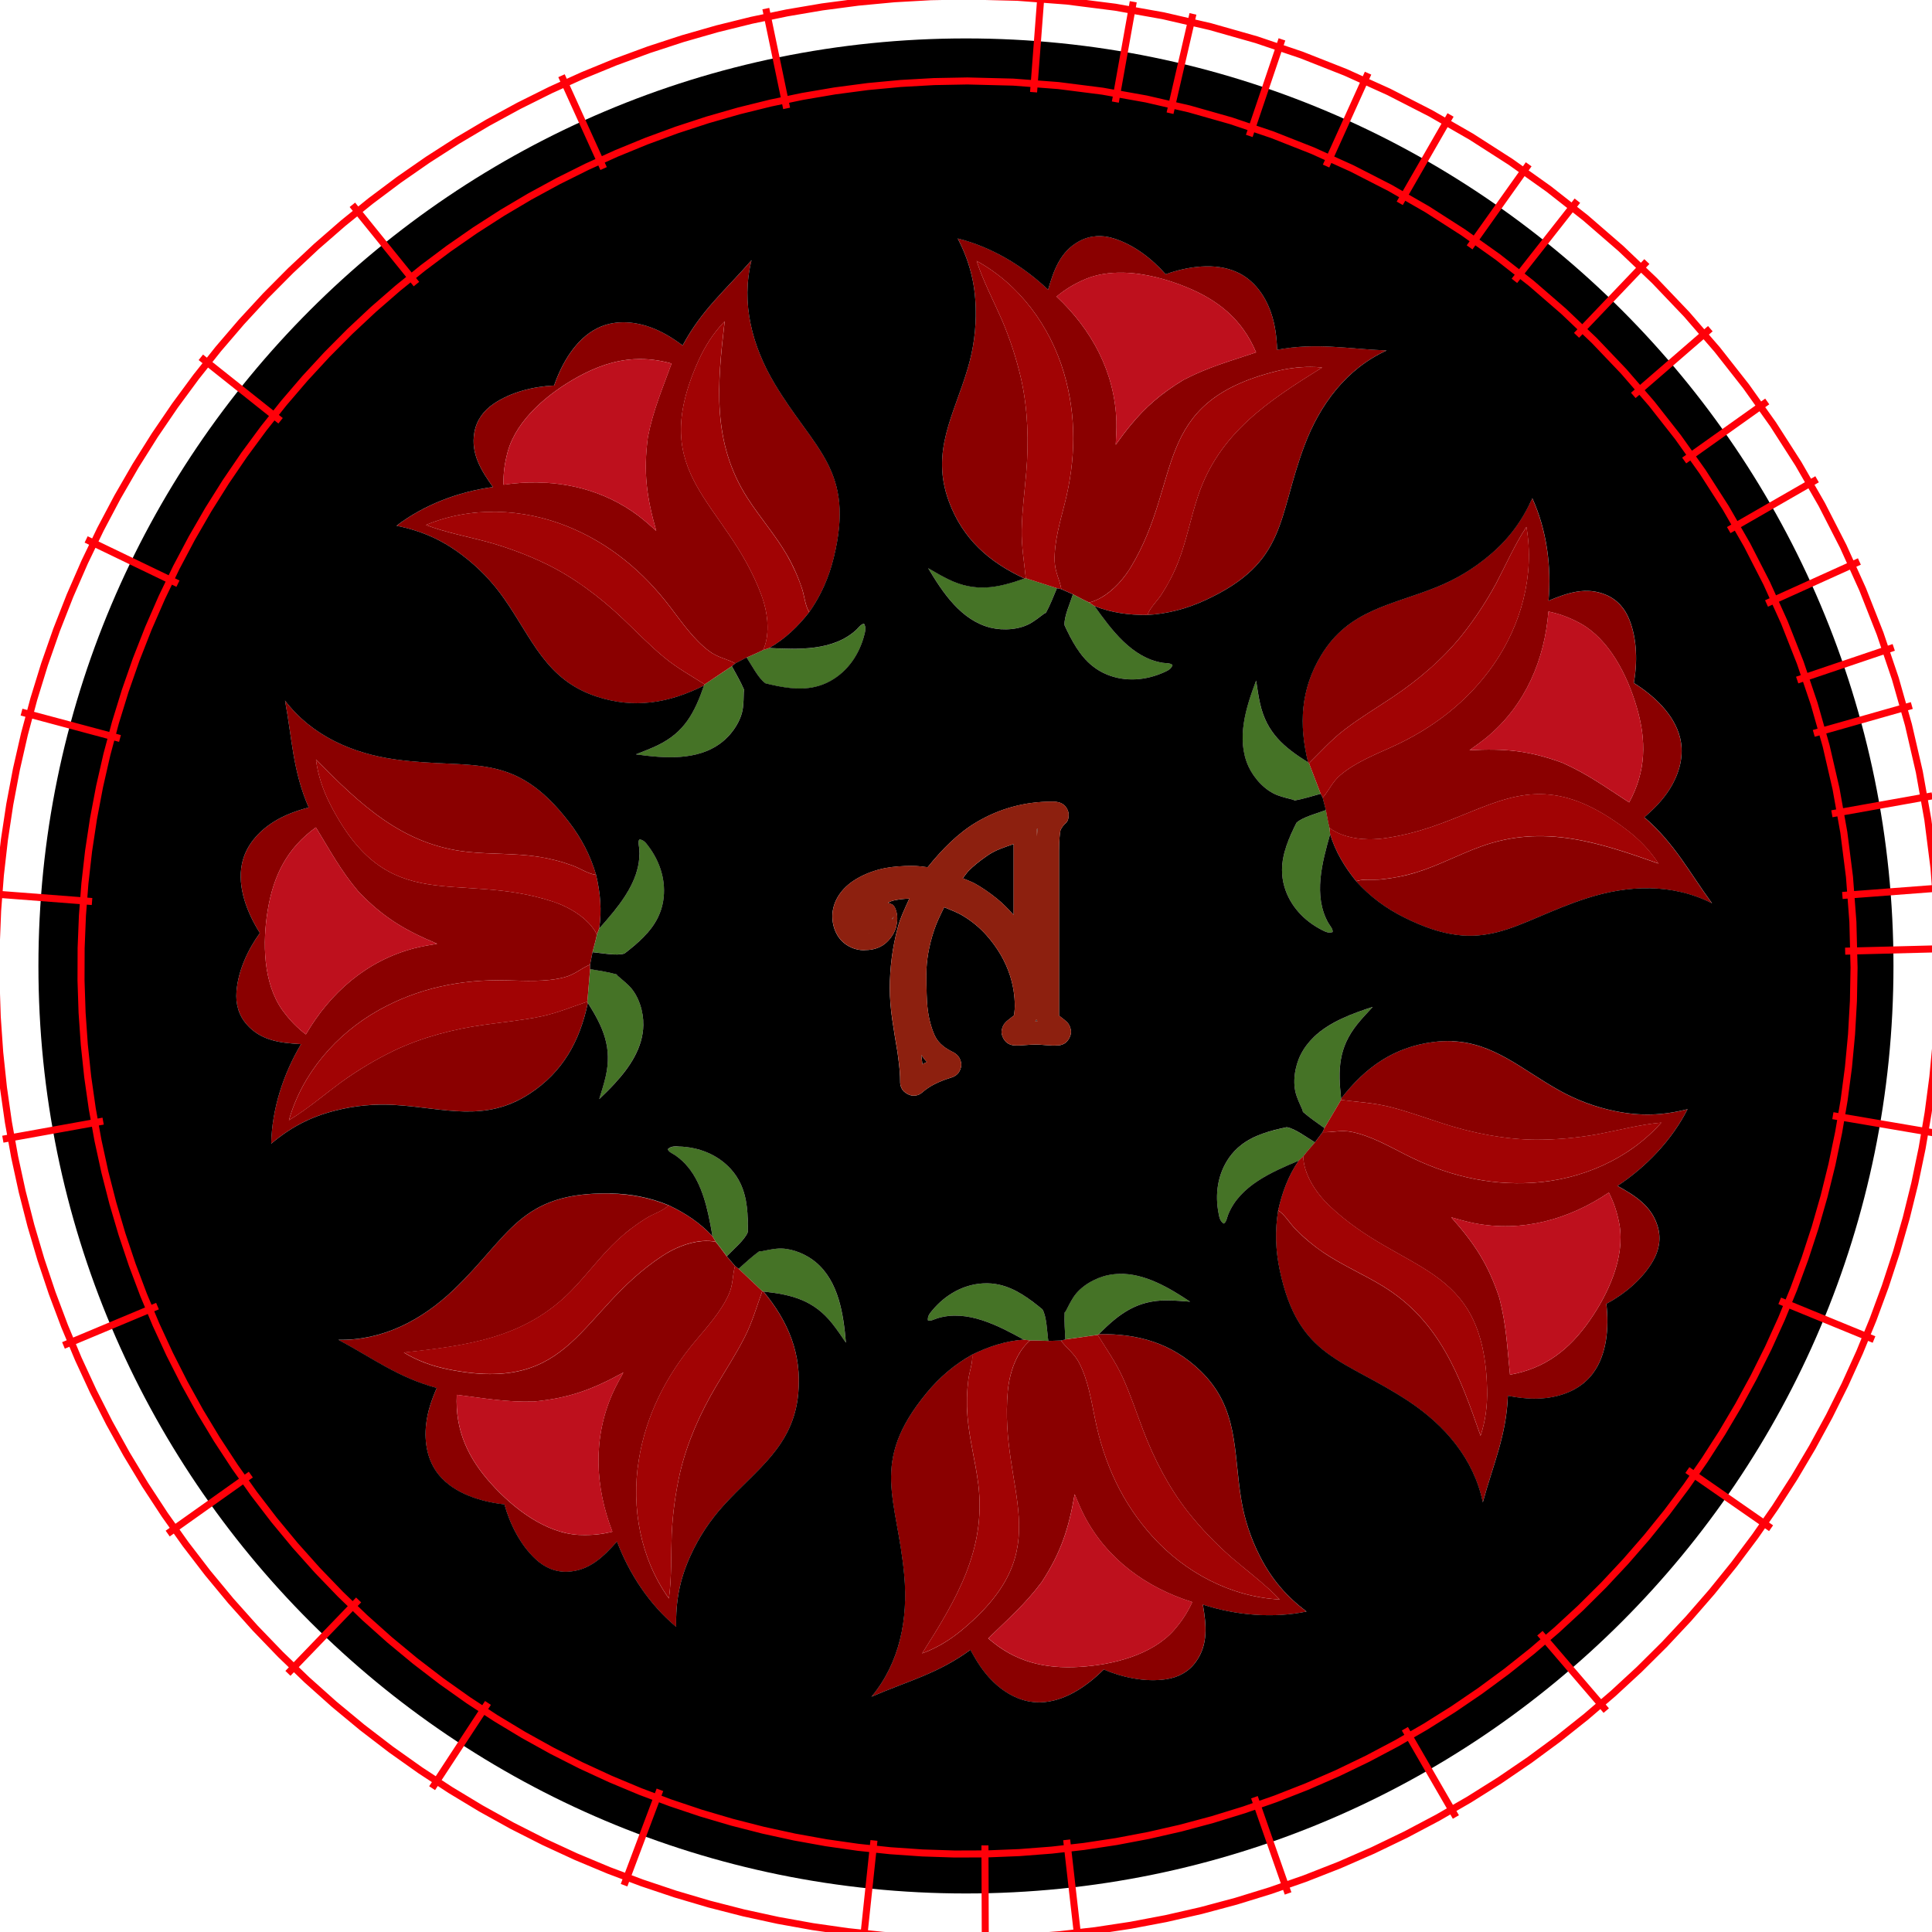
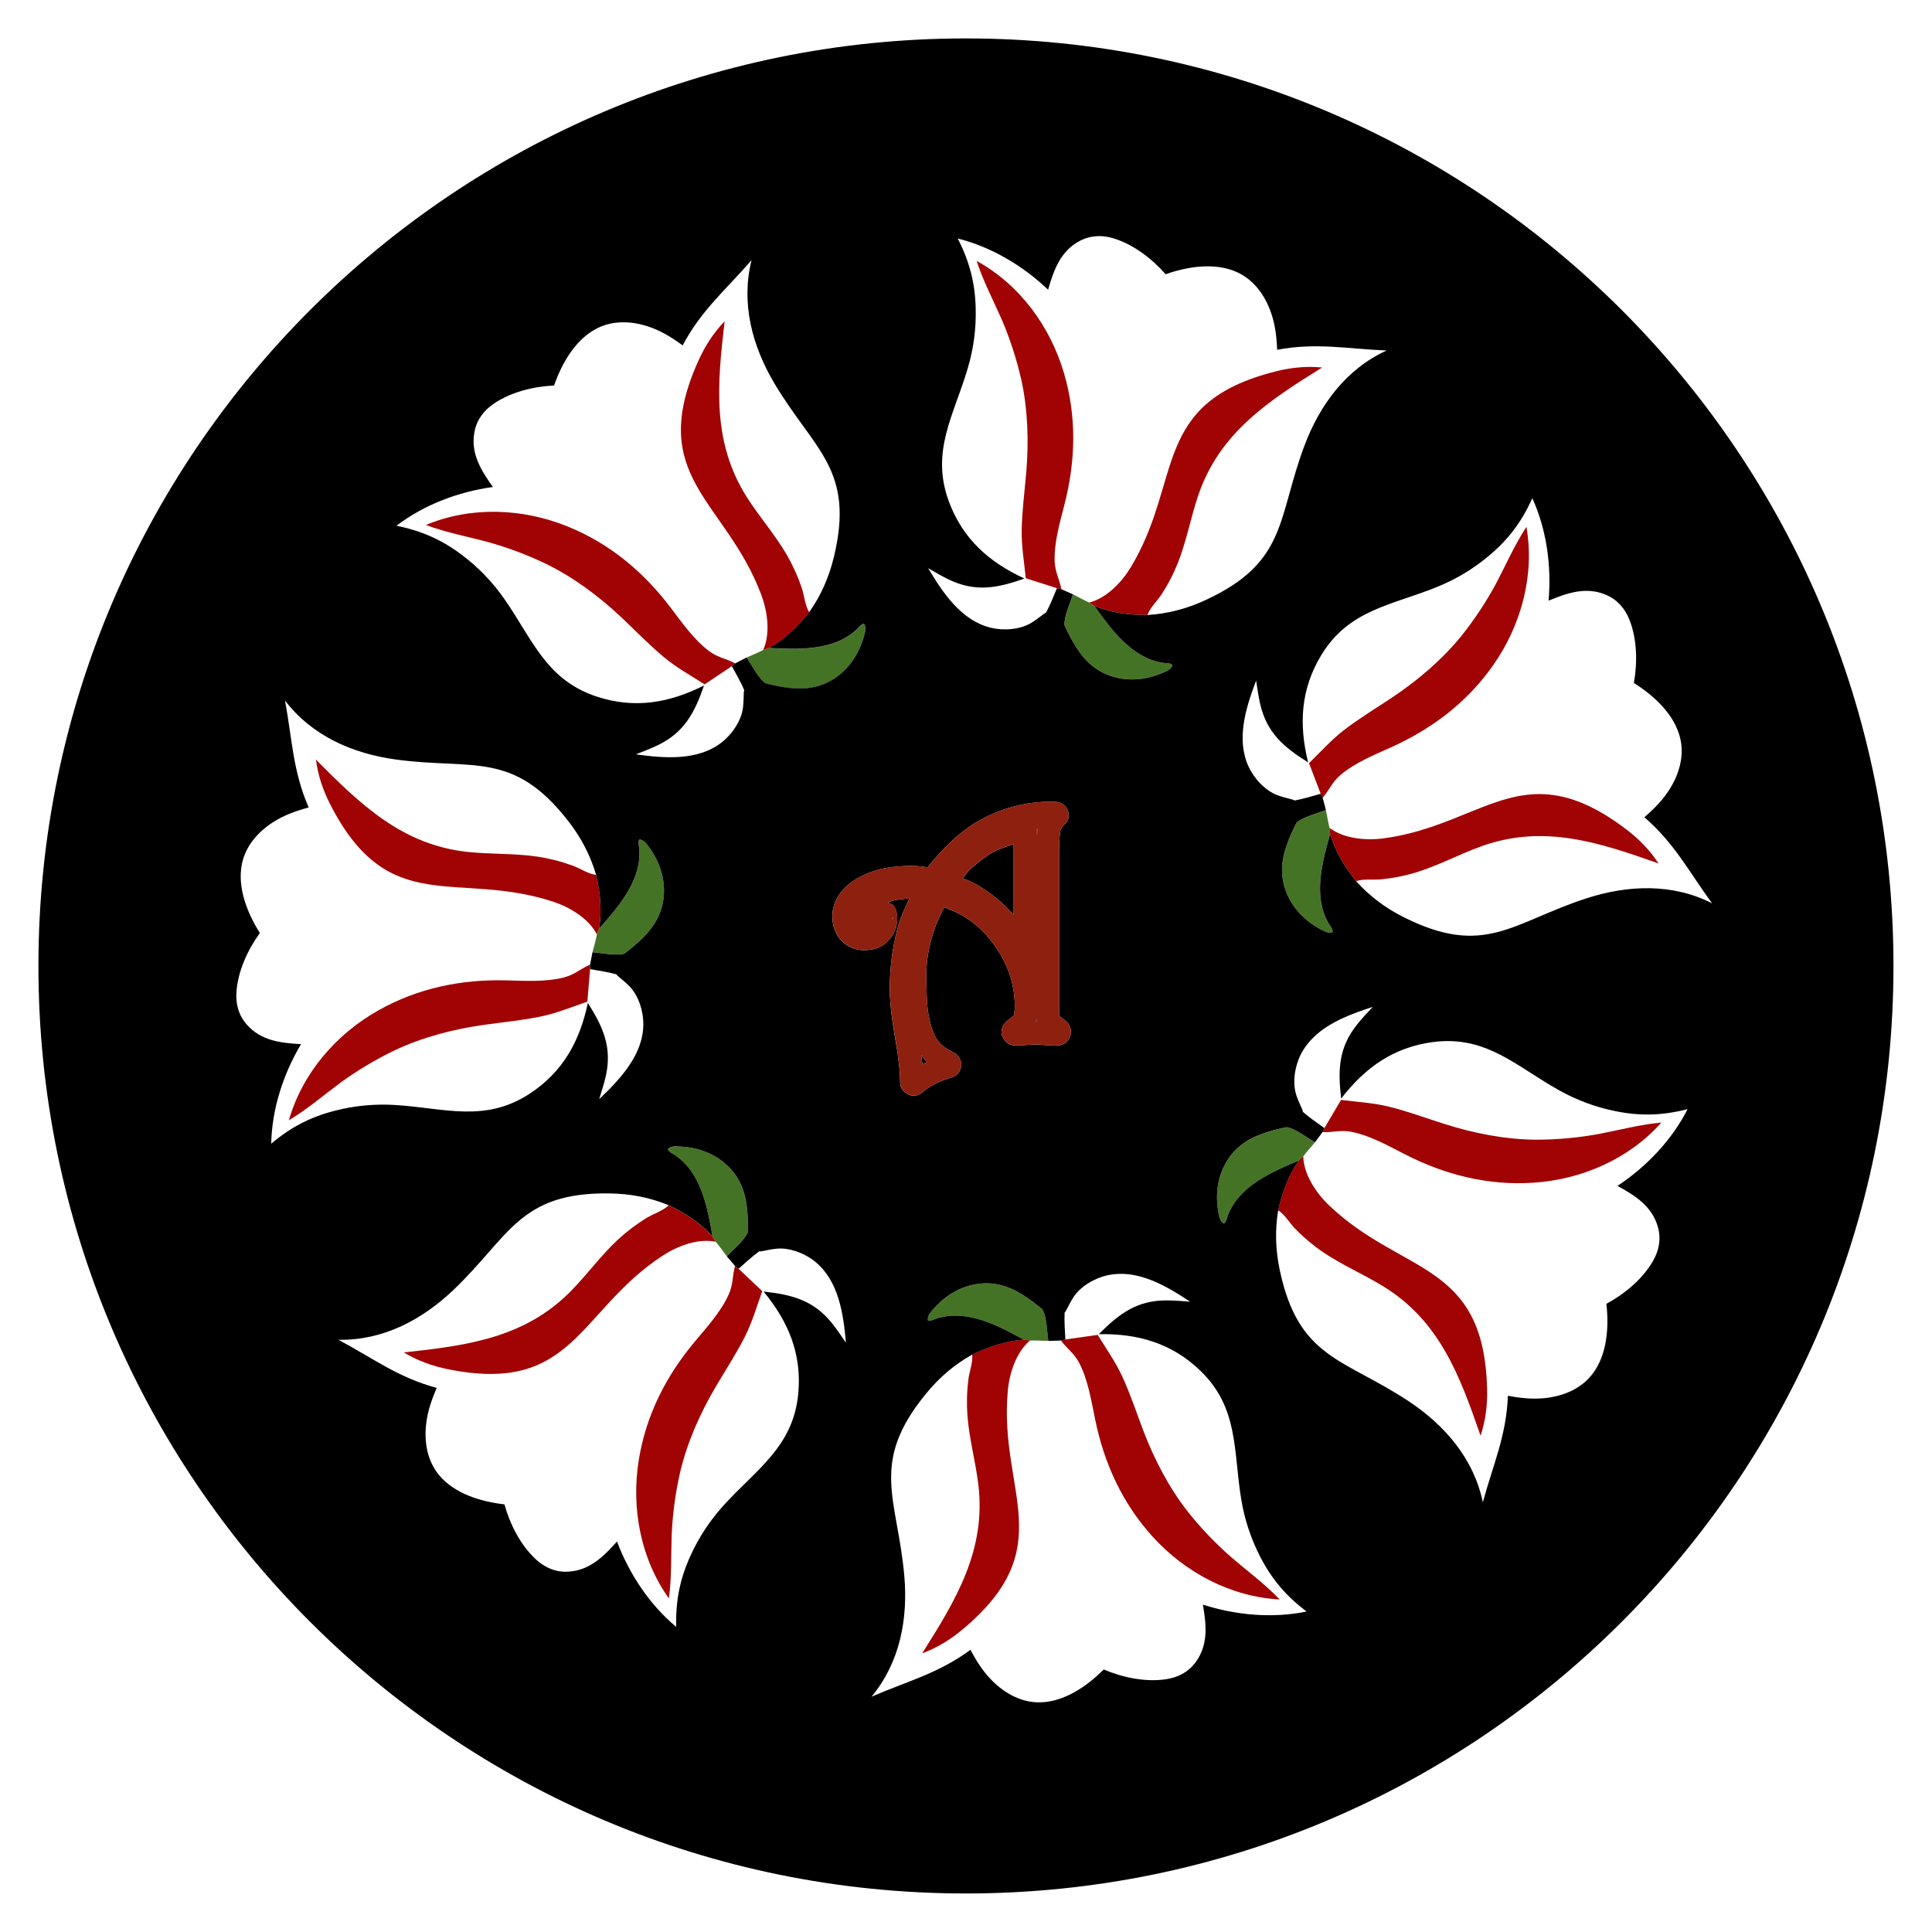
- <svg xmlns="http://www.w3.org/2000/svg" xmlns:ns1="http://www.inkscape.org/namespaces/inkscape" xmlns:ns2="http://sodipodi.sourceforge.net/DTD/sodipodi-0.dtd" xmlns:ns3="http://inkstitch.org/namespace" width="72.904mm" height="72.904mm" viewBox="0 0 72.904 72.904" version="1.1" id="svg1" ns1:version="1.3 (0e150ed6c4, 2023-07-21)" ns2:docname="R--a--naszywka-6.svg">
+ <svg xmlns="http://www.w3.org/2000/svg" xmlns:ns1="http://www.inkscape.org/namespaces/inkscape" xmlns:ns2="http://sodipodi.sourceforge.net/DTD/sodipodi-0.dtd" width="72.904mm" height="72.904mm" viewBox="0 0 72.904 72.904" version="1.1" id="svg1" ns1:version="1.3 (0e150ed6c4, 2023-07-21)" ns2:docname="R--a--naszywka-6.svg">
  <ns2:namedview id="namedview1" pagecolor="#ffffff" bordercolor="#000000" borderopacity="0.25" ns1:showpageshadow="2" ns1:pageopacity="0.0" ns1:pagecheckerboard="0" ns1:deskcolor="#d1d1d1" ns1:document-units="mm" ns1:zoom="2.078763" ns1:cx="191.94107" ns1:cy="130.12546" ns1:window-width="1920" ns1:window-height="991" ns1:window-x="-9" ns1:window-y="-9" ns1:window-maximized="1" ns1:current-layer="layer1" showguides="true" />
  <defs id="defs1">
    <ns1:path-effect effect="copy_rotate" starting_point="563.168,623.718" origin="615.86,525.374" id="path-effect1" is_visible="true" lpeversion="1.2" lpesatellites="" method="normal" num_copies="7" starting_angle="-118.182" rotation_angle="51.429" gap="-0.01" copies_to_360="true" mirror_copies="false" split_items="false" link_styles="false" />
  </defs>
  <g ns1:label="Layer 1" ns1:groupmode="layer" id="layer1" transform="translate(-0.667,-0.667)" style="display:inline">
    <g id="g19" ns1:label="zielony" transform="translate(2.117,2.117)" style="display:inline">
      <path d="m 39.038,20.976 c -0.094,0.302 -0.348,0.86 -0.317,1.168 0.358,0.774 0.768,1.519 1.601,1.86 0.704,0.288 1.474,0.222 2.159,-0.087 0.145,-0.065 0.257,-0.115 0.316,-0.268 -0.078,-0.087 -0.25,-0.069 -0.366,-0.087 -1.167,-0.184 -1.943,-1.254 -2.579,-2.141 l -0.2,-0.133 c -0.208,-0.094 -0.411,-0.207 -0.613,-0.312 z m -7.884,1.115 c -0.117,0.007 -0.209,0.152 -0.296,0.232 -0.871,0.797 -2.191,0.737 -3.281,0.682 l -0.229,0.073 c -0.203,0.104 -0.418,0.192 -0.626,0.285 0.178,0.262 0.455,0.809 0.715,0.977 0.828,0.203 1.667,0.346 2.453,-0.092 0.664,-0.371 1.093,-1.014 1.277,-1.742 0.039,-0.154 0.07,-0.272 -0.013,-0.413 z m 17.429,7.027 c -0.295,0.115 -0.889,0.264 -1.111,0.48 -0.382,0.762 -0.709,1.547 -0.456,2.411 0.214,0.73 0.746,1.291 1.414,1.633 0.141,0.072 0.25,0.129 0.406,0.08 0.019,-0.115 -0.102,-0.238 -0.16,-0.341 -0.584,-1.027 -0.231,-2.3 0.066,-3.351 l -0.021,-0.239 c -0.056,-0.221 -0.094,-0.45 -0.138,-0.674 z m -25.905,1.103 c -0.067,0.096 -0.011,0.259 -0.003,0.376 0.08,1.178 -0.79,2.173 -1.514,2.99 l -0.085,0.225 c -0.045,0.224 -0.11,0.446 -0.167,0.667 0.316,0.025 0.916,0.148 1.209,0.05 0.675,-0.521 1.31,-1.087 1.457,-1.975 0.124,-0.75 -0.111,-1.487 -0.565,-2.086 -0.096,-0.126 -0.169,-0.224 -0.331,-0.248 z m 24.423,10.866 c -0.834,0.176 -1.652,0.411 -2.169,1.147 -0.437,0.622 -0.545,1.388 -0.395,2.124 0.032,0.156 0.056,0.275 0.191,0.367 0.102,-0.057 0.122,-0.228 0.166,-0.337 0.439,-1.097 1.654,-1.615 2.661,-2.038 l 0.174,-0.165 c 0.138,-0.182 0.293,-0.354 0.441,-0.528 -0.274,-0.159 -0.761,-0.531 -1.068,-0.569 z m -22.951,0.726 c -0.159,-0.004 -0.281,-0.007 -0.4,0.104 0.033,0.112 0.195,0.17 0.292,0.237 0.971,0.672 1.207,1.972 1.395,3.047 l 0.122,0.207 c 0.147,0.175 0.28,0.365 0.417,0.547 0.216,-0.231 0.687,-0.624 0.793,-0.915 0.013,-0.852 -0.033,-1.702 -0.636,-2.37 -0.509,-0.565 -1.232,-0.84 -1.983,-0.858 z m 11.488,5.166 c -0.759,0.046 -1.425,0.44 -1.907,1.015 -0.102,0.122 -0.181,0.215 -0.168,0.378 0.108,0.044 0.255,-0.046 0.367,-0.08 1.131,-0.34 2.294,0.286 3.252,0.81 l 0.238,0.033 c 0.228,-0.006 0.46,0.008 0.688,0.015 -0.046,-0.313 -0.059,-0.926 -0.221,-1.19 -0.658,-0.542 -1.351,-1.035 -2.249,-0.981 z" style="baseline-shift:baseline;display:inline;overflow:visible;vector-effect:none;fill:#457326;enable-background:accumulate;stop-color:#000000;stop-opacity:1" id="path50" />
-       <path d="m 33.574,19.988 c 0.548,0.922 1.245,1.97 2.355,2.246 0.482,0.12 1.118,0.08 1.55,-0.191 0.152,-0.095 0.293,-0.201 0.435,-0.31 0.055,-0.042 0.033,-0.027 0.105,-0.061 0.161,-0.297 0.284,-0.617 0.415,-0.928 l -1.176,-0.375 -0.049,0.008 c -1.03,0.362 -1.851,0.525 -2.866,0.033 -0.263,-0.127 -0.516,-0.279 -0.769,-0.424 z m -7.409,3.702 -1.026,0.685 -0.024,0.044 c -0.359,1.031 -0.743,1.774 -1.761,2.261 -0.264,0.126 -0.54,0.23 -0.812,0.337 1.063,0.147 2.317,0.255 3.225,-0.441 0.394,-0.302 0.759,-0.824 0.818,-1.331 0.02,-0.178 0.026,-0.354 0.029,-0.533 0.001,-0.069 -3.63e-4,-0.043 0.018,-0.12 -0.132,-0.311 -0.306,-0.606 -0.467,-0.903 z m 19.783,0.54 c -0.379,1.004 -0.764,2.202 -0.288,3.242 0.207,0.451 0.634,0.923 1.115,1.093 0.169,0.059 0.34,0.104 0.513,0.147 0.067,0.017 0.042,0.009 0.113,0.044 0.332,-0.059 0.659,-0.163 0.984,-0.254 L 47.946,27.349 47.909,27.316 C 46.983,26.737 46.344,26.197 46.096,25.096 46.032,24.811 45.992,24.518 45.948,24.23 Z M 20.818,35.118 l -0.104,1.229 0.019,0.046 c 0.582,0.923 0.924,1.687 0.67,2.786 -0.066,0.285 -0.157,0.566 -0.243,0.845 0.777,-0.74 1.644,-1.652 1.666,-2.796 0.01,-0.496 -0.171,-1.108 -0.531,-1.469 -0.126,-0.127 -0.261,-0.241 -0.398,-0.354 -0.053,-0.044 -0.033,-0.027 -0.083,-0.089 -0.325,-0.091 -0.665,-0.139 -0.997,-0.198 z m 29.529,1.43 c -1.021,0.329 -2.198,0.776 -2.714,1.796 -0.224,0.443 -0.326,1.072 -0.159,1.554 0.059,0.169 0.131,0.33 0.205,0.492 0.029,0.063 0.019,0.039 0.036,0.117 0.254,0.223 0.538,0.414 0.812,0.611 l 0.627,-1.062 0.003,-0.05 c -0.124,-1.084 -0.1,-1.921 0.605,-2.801 0.183,-0.228 0.387,-0.441 0.585,-0.656 z m -22.311,9.113 c -0.065,-0.002 -0.13,6.7e-4 -0.193,0.008 -0.178,0.02 -0.351,0.054 -0.526,0.09 -0.067,0.014 -0.042,0.009 -0.122,0.009 -0.274,0.198 -0.522,0.433 -0.776,0.656 l 0.896,0.848 0.048,0.014 c 1.085,0.12 1.895,0.33 2.596,1.213 0.182,0.229 0.345,0.475 0.51,0.716 C 30.375,48.147 30.202,46.9 29.322,46.17 28.987,45.892 28.493,45.674 28.036,45.661 Z m 12.744,0.957 c -0.139,0.004 -0.278,0.019 -0.418,0.048 -0.486,0.101 -1.042,0.413 -1.314,0.844 -0.095,0.151 -0.176,0.308 -0.257,0.467 -0.031,0.061 -0.018,0.039 -0.069,0.101 -0.016,0.337 0.012,0.679 0.028,1.015 l 1.222,-0.172 0.041,-0.028 c 0.77,-0.773 1.439,-1.277 2.567,-1.274 0.292,7.51e-4 0.587,0.027 0.878,0.049 -0.782,-0.519 -1.709,-1.075 -2.678,-1.05 z" style="baseline-shift:baseline;display:inline;overflow:visible;vector-effect:none;fill:#457326;enable-background:accumulate;stop-color:#000000;stop-opacity:1" id="path49" />
    </g>
    <g id="g16" style="display:inline" ns1:label="czerwony kwiat" transform="translate(2.117,2.117)">
-       <path d="m 39.915,7.462 c -0.218,0.015 -0.432,0.075 -0.638,0.187 -0.719,0.39 -0.965,1.098 -1.176,1.831 -0.945,-0.9 -2.141,-1.615 -3.411,-1.933 0.441,0.858 0.657,1.67 0.679,2.64 0.005,0.191 0.002,0.382 -0.008,0.573 -0.01,0.191 -0.028,0.381 -0.053,0.571 -0.025,0.189 -0.058,0.378 -0.098,0.564 -0.04,0.187 -0.088,0.371 -0.142,0.554 -0.519,1.764 -1.411,3.129 -0.711,5.023 0.521,1.41 1.515,2.29 2.853,2.907 l 0.049,-0.008 c -0.062,-0.613 -0.166,-1.207 -0.155,-1.826 0.014,-0.726 0.109,-1.442 0.171,-2.165 0.1,-1.165 0.063,-2.38 -0.191,-3.522 -0.088,-0.382 -0.192,-0.759 -0.313,-1.132 C 36.65,11.354 36.513,10.987 36.359,10.626 36.036,9.887 35.652,9.165 35.403,8.396 c 0.81,0.444 1.503,1.06 2.059,1.784 8e-5,1.04e-4 -8e-5,4.12e-4 0,5.17e-4 0.556,0.725 0.974,1.557 1.234,2.433 0.486,1.641 0.448,3.298 0.03,4.944 -0.175,0.69 -0.4,1.445 -0.378,2.163 0.006,0.207 0.052,0.378 0.105,0.544 0.053,0.166 0.113,0.328 0.147,0.515 0.146,0.065 0.292,0.13 0.438,0.194 0.203,0.105 0.405,0.218 0.613,0.312 0.165,-0.042 0.325,-0.111 0.477,-0.201 0.457,-0.269 0.846,-0.72 1.102,-1.147 1.969,-3.285 0.734,-6.182 5.451,-7.373 0.434,-0.11 0.873,-0.171 1.316,-0.17 0.148,2.2e-4 0.296,0.007 0.444,0.022 -2.021,1.259 -3.876,2.462 -4.679,4.833 -0.28,0.829 -0.432,1.682 -0.75,2.503 -0.085,0.215 -0.18,0.425 -0.286,0.63 -0.106,0.205 -0.222,0.405 -0.347,0.598 -0.155,0.238 -0.445,0.512 -0.53,0.775 0.771,-0.046 1.486,-0.236 2.187,-0.561 3.103,-1.435 2.705,-3.093 3.739,-5.837 0.581,-1.543 1.576,-2.889 3.099,-3.583 -1.471,-0.058 -2.637,-0.307 -4.132,-0.027 -0.019,-0.485 -0.073,-0.952 -0.235,-1.412 C 46.281,9.693 45.868,9.112 45.232,8.822 44.4,8.441 43.364,8.606 42.534,8.898 42.021,8.312 41.328,7.779 40.576,7.546 40.354,7.477 40.133,7.447 39.915,7.462 Z M 26.909,8.371 c -0.963,1.114 -1.885,1.87 -2.597,3.214 -0.391,-0.287 -0.79,-0.537 -1.251,-0.697 -0.644,-0.224 -1.356,-0.263 -1.979,0.053 -0.817,0.413 -1.333,1.326 -1.622,2.157 -0.778,0.037 -1.627,0.246 -2.278,0.688 -0.384,0.261 -0.648,0.617 -0.73,1.08 -0.143,0.806 0.257,1.439 0.699,2.062 -1.293,0.177 -2.598,0.667 -3.638,1.462 0.946,0.19 1.715,0.527 2.487,1.115 0.152,0.115 0.3,0.236 0.443,0.363 0.143,0.127 0.28,0.259 0.412,0.397 0.132,0.138 0.259,0.281 0.38,0.428 0.121,0.148 0.236,0.3 0.345,0.456 1.055,1.505 1.567,3.055 3.485,3.688 1.427,0.472 2.735,0.244 4.051,-0.418 l 0.024,-0.044 C 24.621,24.042 24.093,23.753 23.616,23.358 c -0.559,-0.463 -1.06,-0.984 -1.586,-1.483 -0.849,-0.804 -1.821,-1.533 -2.872,-2.046 -0.353,-0.17 -0.713,-0.324 -1.08,-0.461 -0.367,-0.138 -0.74,-0.259 -1.117,-0.364 -0.779,-0.209 -1.583,-0.358 -2.339,-0.643 0.852,-0.357 1.766,-0.514 2.679,-0.497 0.913,0.017 1.825,0.21 2.672,0.553 1.586,0.643 2.857,1.706 3.884,3.059 0.43,0.567 0.881,1.214 1.456,1.645 0.332,0.248 0.65,0.282 0.986,0.463 0.142,-0.073 0.284,-0.147 0.425,-0.222 0.209,-0.093 0.423,-0.181 0.626,-0.285 0.07,-0.155 0.116,-0.324 0.141,-0.499 0.075,-0.525 -0.035,-1.11 -0.21,-1.577 -1.341,-3.587 -4.375,-4.429 -2.366,-8.859 0.246,-0.543 0.566,-1.04 0.982,-1.469 -0.276,2.365 -0.492,4.566 0.861,6.671 0.473,0.736 1.046,1.387 1.489,2.147 0.115,0.2 0.22,0.406 0.314,0.617 0.095,0.211 0.178,0.425 0.252,0.644 0.09,0.27 0.123,0.667 0.276,0.897 0.445,-0.632 0.741,-1.308 0.925,-2.059 0.813,-3.321 -0.732,-4.044 -2.233,-6.563 C 26.934,11.611 26.503,9.994 26.909,8.371 Z m 14.012,0.468 c 0.826,0.016 1.676,0.252 2.383,0.54 1.232,0.502 2.123,1.232 2.645,2.468 -0.982,0.332 -1.796,0.549 -2.733,1.035 -0.859,0.519 -1.44,1.03 -2,1.709 -0.187,0.226 -0.371,0.471 -0.564,0.741 0.014,-0.296 0.034,-0.595 0.025,-0.891 -0.057,-1.842 -0.931,-3.458 -2.259,-4.7 0.337,-0.277 0.646,-0.465 1.047,-0.64 0.011,-0.005 0.022,-0.011 0.034,-0.016 0.441,-0.185 0.928,-0.255 1.423,-0.245 z M 22.498,12.104 c 0.448,-0.024 0.91,0.027 1.394,0.163 -0.353,0.975 -0.691,1.746 -0.895,2.782 -0.174,1.327 -0.047,2.258 0.316,3.532 -0.222,-0.196 -0.444,-0.397 -0.681,-0.575 -1.292,-0.966 -2.837,-1.335 -4.409,-1.236 -0.225,0.014 -0.449,0.038 -0.674,0.071 -0.007,-0.437 0.04,-0.795 0.152,-1.217 0.003,-0.012 0.005,-0.025 0.009,-0.037 0.347,-1.227 1.538,-2.195 2.603,-2.792 0.725,-0.406 1.437,-0.653 2.184,-0.692 z m 33.872,5.241 c -0.396,0.879 -0.896,1.554 -1.641,2.177 -0.146,0.123 -0.297,0.24 -0.453,0.351 -0.155,0.111 -0.315,0.216 -0.479,0.314 -0.164,0.098 -0.331,0.19 -0.502,0.275 -0.171,0.085 -0.345,0.164 -0.522,0.235 -1.702,0.694 -3.327,0.848 -4.371,2.576 -0.777,1.287 -0.847,2.612 -0.495,4.043 l 0.037,0.034 c 0.441,-0.431 0.84,-0.882 1.332,-1.259 0.576,-0.442 1.195,-0.814 1.798,-1.216 0.973,-0.649 1.9,-1.434 2.634,-2.345 0.244,-0.307 0.474,-0.624 0.69,-0.951 0.216,-0.327 0.417,-0.663 0.604,-1.008 0.377,-0.713 0.702,-1.464 1.147,-2.138 0.316,1.819 -0.198,3.706 -1.245,5.204 -0.98,1.403 -2.3,2.406 -3.847,3.106 -0.649,0.293 -1.379,0.588 -1.927,1.053 -0.316,0.268 -0.42,0.571 -0.671,0.858 0.04,0.155 0.08,0.309 0.121,0.464 0.044,0.224 0.082,0.453 0.138,0.674 0.136,0.103 0.29,0.185 0.455,0.248 0.495,0.19 1.09,0.213 1.584,0.147 0.652,-0.087 1.237,-0.242 1.777,-0.422 0.54,-0.181 1.036,-0.388 1.512,-0.58 0.951,-0.386 1.82,-0.715 2.798,-0.662 0.889,0.047 1.866,0.409 3.076,1.33 0.475,0.361 0.888,0.783 1.213,1.284 -2.244,-0.795 -4.341,-1.496 -6.695,-0.645 -0.823,0.297 -1.585,0.711 -2.425,0.974 -0.221,0.068 -0.444,0.124 -0.671,0.169 -0.226,0.045 -0.454,0.079 -0.684,0.102 -0.283,0.027 -0.677,-0.028 -0.936,0.069 0.517,0.574 1.111,1.014 1.802,1.361 3.056,1.532 4.105,0.186 6.895,-0.717 1.569,-0.508 3.241,-0.569 4.733,0.189 -0.872,-1.187 -1.404,-2.254 -2.555,-3.247 0.367,-0.317 0.7,-0.651 0.958,-1.065 0.361,-0.578 0.558,-1.264 0.389,-1.941 -0.221,-0.888 -0.997,-1.595 -1.743,-2.061 0.138,-0.767 0.123,-1.641 -0.163,-2.375 -0.169,-0.433 -0.458,-0.769 -0.89,-0.952 -0.754,-0.319 -1.46,-0.07 -2.166,0.222 0.115,-1.3 -0.072,-2.681 -0.615,-3.872 z m 0.609,4.281 c 0.427,0.091 0.767,0.216 1.153,0.42 0.011,0.006 0.022,0.011 0.033,0.017 1.119,0.611 1.798,1.988 2.143,3.159 0.376,1.276 0.36,2.428 -0.281,3.607 -0.436,-0.28 -0.823,-0.546 -1.222,-0.795 -0.399,-0.249 -0.809,-0.482 -1.291,-0.697 -1.255,-0.465 -2.191,-0.549 -3.513,-0.477 0.24,-0.173 0.486,-0.344 0.712,-0.536 1.405,-1.193 2.123,-2.884 2.267,-4.697 z M 9.305,24.986 c 0.271,1.447 0.287,2.639 0.893,4.034 -0.468,0.126 -0.912,0.283 -1.324,0.544 -0.576,0.364 -1.051,0.896 -1.193,1.58 -0.186,0.896 0.206,1.869 0.675,2.613 -0.457,0.631 -0.822,1.425 -0.883,2.21 -0.036,0.463 0.079,0.891 0.389,1.244 0.541,0.615 1.285,0.696 2.047,0.739 -0.667,1.121 -1.099,2.447 -1.126,3.756 0.738,-0.621 1.482,-1.012 2.423,-1.25 0.185,-0.047 0.372,-0.087 0.56,-0.12 0.188,-0.032 0.377,-0.057 0.567,-0.075 0.19,-0.018 0.381,-0.028 0.572,-0.03 0.191,-0.003 0.381,0.003 0.572,0.015 1.835,0.114 3.365,0.679 5.056,-0.425 1.259,-0.822 1.896,-1.986 2.199,-3.428 l -0.019,-0.046 c -0.584,0.197 -1.139,0.43 -1.746,0.557 -0.711,0.148 -1.43,0.215 -2.148,0.316 -1.158,0.162 -2.334,0.468 -3.39,0.969 -0.353,0.17 -0.698,0.356 -1.034,0.557 -0.336,0.201 -0.663,0.417 -0.981,0.646 -0.487,0.36 -0.956,0.75 -1.454,1.098 -0.166,0.116 -0.334,0.227 -0.508,0.331 0.504,-1.776 1.787,-3.253 3.38,-4.149 1.492,-0.839 3.116,-1.171 4.814,-1.13 0.712,0.017 1.498,0.068 2.193,-0.113 0.401,-0.104 0.626,-0.332 0.977,-0.482 0.031,-0.157 0.062,-0.313 0.092,-0.47 0.057,-0.221 0.122,-0.443 0.167,-0.667 -0.078,-0.152 -0.181,-0.292 -0.302,-0.421 -0.364,-0.386 -0.889,-0.665 -1.363,-0.82 -3.64,-1.188 -6.19,0.66 -8.401,-3.674 -0.271,-0.531 -0.461,-1.09 -0.536,-1.683 1.677,1.69 3.263,3.231 5.753,3.486 0.87,0.089 1.736,0.047 2.607,0.175 0.228,0.035 0.454,0.081 0.678,0.138 0.224,0.057 0.444,0.126 0.66,0.205 0.267,0.098 0.598,0.32 0.873,0.344 C 20.827,30.822 20.483,30.167 20.011,29.555 17.922,26.849 16.393,27.606 13.487,27.209 11.853,26.986 10.32,26.315 9.305,24.986 Z m 1.165,4.787 c 0.543,0.884 0.934,1.629 1.617,2.434 0.929,0.963 1.736,1.445 2.959,1.955 -0.292,0.052 -0.588,0.099 -0.874,0.174 -1.784,0.466 -3.164,1.677 -4.08,3.248 -0.345,-0.267 -0.597,-0.527 -0.857,-0.878 -0.008,-0.01 -0.015,-0.02 -0.023,-0.03 C 8.47,35.64 8.455,34.105 8.652,32.901 8.867,31.588 9.381,30.557 10.47,29.773 Z m 42.868,8.065 c -0.226,-0.009 -0.463,0.002 -0.713,0.034 -1.491,0.194 -2.57,0.967 -3.469,2.134 l -0.003,0.05 c 0.612,0.076 1.213,0.107 1.815,0.256 0.705,0.175 1.382,0.427 2.072,0.648 1.114,0.356 2.306,0.591 3.476,0.598 0.392,-4.3e-4 0.783,-0.018 1.174,-0.053 0.39,-0.035 0.778,-0.088 1.164,-0.157 0.793,-0.15 1.582,-0.364 2.387,-0.436 -1.225,1.382 -3.021,2.155 -4.845,2.271 -1.708,0.109 -3.315,-0.298 -4.827,-1.071 -0.634,-0.324 -1.32,-0.712 -2.025,-0.85 -0.203,-0.04 -0.381,-0.033 -0.554,-0.018 -0.174,0.015 -0.344,0.038 -0.535,0.029 -0.096,0.128 -0.192,0.256 -0.287,0.384 -0.148,0.174 -0.303,0.346 -0.441,0.528 0.004,0.17 0.036,0.342 0.09,0.511 0.161,0.506 0.513,0.985 0.873,1.33 2.764,2.65 5.863,2.091 5.975,6.955 0.014,0.596 -0.058,1.182 -0.247,1.749 -0.778,-2.25 -1.538,-4.327 -3.671,-5.637 -0.746,-0.458 -1.544,-0.796 -2.273,-1.289 -0.19,-0.13 -0.374,-0.27 -0.551,-0.419 -0.177,-0.149 -0.345,-0.306 -0.506,-0.471 -0.198,-0.204 -0.4,-0.547 -0.638,-0.689 -0.126,0.762 -0.1,1.501 0.06,2.257 0.708,3.345 2.414,3.326 4.86,4.944 1.375,0.91 2.465,2.18 2.803,3.818 0.384,-1.421 0.887,-2.503 0.946,-4.022 0.477,0.089 0.945,0.141 1.429,0.085 0.677,-0.078 1.336,-0.351 1.761,-0.906 0.557,-0.727 0.626,-1.774 0.526,-2.648 0.685,-0.371 1.36,-0.927 1.754,-1.608 0.233,-0.402 0.316,-0.837 0.19,-1.289 -0.22,-0.788 -0.856,-1.185 -1.524,-1.554 1.088,-0.721 2.052,-1.728 2.644,-2.895 -0.934,0.239 -1.774,0.269 -2.725,0.075 -0.187,-0.038 -0.373,-0.083 -0.557,-0.135 -0.184,-0.052 -0.365,-0.112 -0.544,-0.179 -0.179,-0.067 -0.355,-0.14 -0.529,-0.221 -0.173,-0.081 -0.343,-0.168 -0.509,-0.261 -1.403,-0.786 -2.446,-1.783 -4.027,-1.845 z m 5.922,5.713 c 0.195,0.39 0.309,0.734 0.391,1.163 0.003,0.012 0.006,0.024 0.008,0.037 0.219,1.256 -0.433,2.645 -1.134,3.644 -0.763,1.089 -1.673,1.796 -2.995,2.03 -0.053,-0.516 -0.087,-0.984 -0.141,-1.451 -0.054,-0.467 -0.128,-0.933 -0.26,-1.444 -0.419,-1.271 -0.937,-2.055 -1.817,-3.045 0.285,0.08 0.572,0.165 0.863,0.222 1.809,0.354 3.578,-0.138 5.085,-1.156 z m -37.694,0.037 c -3.418,-0.054 -3.78,1.613 -5.902,3.638 -1.193,1.138 -2.674,1.919 -4.346,1.884 1.3,0.691 2.243,1.421 3.711,1.817 -0.193,0.445 -0.348,0.89 -0.401,1.375 -0.075,0.678 0.046,1.381 0.492,1.918 0.585,0.704 1.59,1.004 2.464,1.101 0.209,0.751 0.602,1.532 1.178,2.068 0.34,0.317 0.746,0.494 1.215,0.472 0.818,-0.04 1.346,-0.57 1.855,-1.139 0.461,1.221 1.228,2.384 2.234,3.222 -0.025,-0.964 0.133,-1.79 0.533,-2.673 0.079,-0.174 0.164,-0.345 0.256,-0.513 0.092,-0.167 0.19,-0.331 0.295,-0.49 0.105,-0.16 0.216,-0.315 0.333,-0.466 0.117,-0.151 0.24,-0.297 0.368,-0.438 1.233,-1.364 2.63,-2.207 2.82,-4.217 0.142,-1.497 -0.371,-2.721 -1.309,-3.857 l -0.048,-0.014 c -0.21,0.579 -0.374,1.159 -0.653,1.712 -0.327,0.648 -0.723,1.253 -1.092,1.877 -0.595,1.007 -1.09,2.116 -1.357,3.255 -0.087,0.382 -0.157,0.768 -0.209,1.156 -0.053,0.388 -0.088,0.778 -0.106,1.17 -0.03,0.806 0.003,1.623 -0.106,2.424 -1.074,-1.502 -1.429,-3.425 -1.136,-5.229 0.274,-1.689 1.028,-3.165 2.118,-4.467 0.457,-0.546 0.988,-1.129 1.28,-1.785 0.168,-0.379 0.131,-0.697 0.232,-1.065 -0.103,-0.122 -0.206,-0.244 -0.311,-0.365 -0.137,-0.183 -0.27,-0.372 -0.417,-0.547 -0.167,-0.034 -0.342,-0.041 -0.518,-0.026 -0.529,0.044 -1.074,0.281 -1.491,0.555 -3.199,2.105 -3.344,5.251 -8.11,4.278 -0.584,-0.119 -1.139,-0.32 -1.65,-0.63 2.367,-0.257 4.561,-0.536 6.312,-2.324 0.612,-0.625 1.119,-1.328 1.762,-1.929 0.17,-0.157 0.346,-0.305 0.531,-0.444 0.184,-0.139 0.375,-0.269 0.573,-0.389 0.243,-0.147 0.623,-0.268 0.813,-0.468 -0.715,-0.293 -1.441,-0.432 -2.214,-0.444 z m 18.446,5.307 -0.041,0.028 c 0.322,0.526 0.673,1.015 0.932,1.579 0.303,0.66 0.528,1.347 0.786,2.024 0.416,1.093 0.975,2.171 1.699,3.09 0.245,0.306 0.503,0.601 0.774,0.884 0.271,0.283 0.554,0.554 0.849,0.812 0.459,0.395 0.944,0.766 1.394,1.173 0.15,0.136 0.296,0.276 0.435,0.422 -1.844,-0.096 -3.569,-1.018 -4.797,-2.372 -1.15,-1.268 -1.834,-2.777 -2.172,-4.442 -0.142,-0.698 -0.267,-1.476 -0.598,-2.114 -0.191,-0.368 -0.463,-0.536 -0.687,-0.844 -0.16,0.004 -0.319,0.009 -0.479,0.015 -0.228,-0.007 -0.46,-0.021 -0.688,-0.015 -0.131,0.109 -0.245,0.242 -0.343,0.389 -0.295,0.441 -0.45,1.015 -0.496,1.512 -0.349,3.814 2.021,5.888 -1.712,9.008 -0.343,0.287 -0.712,0.533 -1.112,0.725 -0.133,0.064 -0.27,0.122 -0.41,0.173 1.274,-2.011 2.424,-3.9 2.119,-6.385 -0.107,-0.868 -0.341,-1.703 -0.41,-2.581 -0.017,-0.23 -0.022,-0.461 -0.016,-0.691 0.006,-0.231 0.024,-0.461 0.053,-0.69 0.037,-0.282 0.179,-0.654 0.141,-0.928 -0.675,0.376 -1.235,0.858 -1.727,1.455 -2.174,2.639 -1.096,3.961 -0.836,6.882 0.146,1.642 -0.166,3.287 -1.237,4.572 1.351,-0.586 2.509,-0.868 3.734,-1.769 0.228,0.429 0.479,0.827 0.825,1.171 0.483,0.481 1.108,0.825 1.806,0.811 0.915,-0.018 1.777,-0.617 2.398,-1.24 0.717,0.305 1.573,0.484 2.351,0.368 0.46,-0.068 0.851,-0.275 1.126,-0.655 0.479,-0.664 0.393,-1.408 0.265,-2.161 1.242,0.401 2.63,0.527 3.912,0.261 -0.769,-0.582 -1.316,-1.219 -1.758,-2.084 -0.087,-0.17 -0.168,-0.343 -0.241,-0.519 -0.074,-0.176 -0.14,-0.355 -0.199,-0.537 -0.059,-0.182 -0.112,-0.365 -0.157,-0.551 -0.045,-0.186 -0.083,-0.373 -0.113,-0.561 -0.298,-1.814 -0.086,-3.432 -1.539,-4.834 -1.081,-1.044 -2.358,-1.406 -3.832,-1.381 z m -17.94,1.447 c -0.141,0.26 -0.289,0.521 -0.409,0.792 -0.748,1.685 -0.662,3.519 -0.005,5.215 -0.424,0.104 -0.784,0.138 -1.221,0.122 -0.013,-1.94e-4 -0.025,6.8e-5 -0.038,-5.17e-4 -1.273,-0.066 -2.483,-1.011 -3.301,-1.916 -0.892,-0.987 -1.378,-2.031 -1.312,-3.371 1.029,0.127 1.856,0.285 2.912,0.253 1.332,-0.126 2.212,-0.456 3.373,-1.094 z m 17.03,4.594 c 0.115,0.273 0.228,0.551 0.364,0.813 0.851,1.635 2.339,2.712 4.074,3.255 -0.183,0.396 -0.38,0.699 -0.665,1.031 -0.008,0.01 -0.016,0.02 -0.024,0.029 -0.845,0.955 -2.338,1.31 -3.556,1.386 -1.327,0.082 -2.447,-0.189 -3.454,-1.076 0.741,-0.726 1.38,-1.274 2.013,-2.119 0.732,-1.12 1.022,-2.014 1.247,-3.319 z" style="baseline-shift:baseline;display:inline;overflow:visible;vector-effect:none;fill:#8a0000;enable-background:accumulate;stop-color:#000000;stop-opacity:1" id="path48" />
-     </g>
+       </g>
    <g id="g14" ns1:label="czerwone paski" transform="translate(2.117,2.117)" style="display:inline">
      <path d="m 25.895,10.673 c -0.416,0.429 -0.735,0.925 -0.982,1.469 -2.009,4.43 1.025,5.272 2.366,8.859 0.233,0.623 0.35,1.455 0.069,2.076 l 0.229,-0.073 c 0.602,-0.345 1.082,-0.81 1.509,-1.353 -0.153,-0.23 -0.186,-0.627 -0.276,-0.897 -0.073,-0.219 -0.157,-0.434 -0.252,-0.644 -0.095,-0.211 -0.199,-0.416 -0.314,-0.617 -0.443,-0.76 -1.016,-1.411 -1.489,-2.147 -1.353,-2.106 -1.137,-4.307 -0.861,-6.671 z m 22.103,1.723 c -0.443,-6.75e-4 -0.882,0.06 -1.316,0.17 -4.717,1.191 -3.482,4.089 -5.451,7.373 -0.342,0.57 -0.919,1.181 -1.58,1.348 l 0.2,0.133 c 0.645,0.255 1.307,0.341 1.999,0.336 0.085,-0.263 0.374,-0.536 0.53,-0.775 0.126,-0.194 0.242,-0.393 0.347,-0.598 0.106,-0.205 0.201,-0.416 0.286,-0.63 0.318,-0.82 0.47,-1.674 0.75,-2.503 0.802,-2.371 2.658,-3.574 4.679,-4.833 -0.149,-0.014 -0.297,-0.021 -0.444,-0.022 z M 10.472,27.214 c 0.076,0.593 0.265,1.152 0.536,1.683 2.211,4.333 4.761,2.485 8.401,3.674 0.632,0.206 1.355,0.633 1.666,1.24 l 0.085,-0.225 c 0.106,-0.685 0.041,-1.35 -0.117,-2.024 -0.275,-0.024 -0.606,-0.246 -0.873,-0.344 -0.217,-0.079 -0.437,-0.148 -0.66,-0.205 -0.224,-0.057 -0.45,-0.104 -0.678,-0.138 -0.871,-0.128 -1.737,-0.086 -2.607,-0.175 -2.49,-0.255 -4.076,-1.796 -5.753,-3.486 z m 46.374,1.306 c -1.955,-0.104 -3.477,1.315 -6.086,1.665 -0.659,0.088 -1.496,0.017 -2.039,-0.395 l 0.021,0.239 c 0.202,0.663 0.549,1.235 0.983,1.773 0.259,-0.098 0.653,-0.042 0.936,-0.069 0.23,-0.023 0.458,-0.056 0.684,-0.102 0.226,-0.045 0.45,-0.102 0.671,-0.169 0.84,-0.263 1.602,-0.676 2.425,-0.974 2.354,-0.851 4.451,-0.15 6.695,0.645 C 60.811,30.633 60.398,30.212 59.923,29.85 58.713,28.93 57.735,28.568 56.847,28.521 Z m -9.119,13.663 -0.174,0.165 c -0.392,0.572 -0.624,1.199 -0.773,1.874 0.238,0.141 0.44,0.484 0.638,0.689 0.161,0.166 0.33,0.323 0.506,0.471 0.177,0.149 0.36,0.289 0.551,0.419 0.729,0.493 1.527,0.831 2.273,1.289 2.133,1.31 2.893,3.387 3.671,5.637 0.189,-0.567 0.261,-1.153 0.247,-1.749 -0.112,-4.863 -3.211,-4.304 -5.975,-6.955 -0.48,-0.46 -0.946,-1.159 -0.963,-1.841 z m -23.947,1.847 c -0.191,0.2 -0.57,0.321 -0.813,0.468 -0.197,0.12 -0.388,0.25 -0.573,0.389 -0.184,0.139 -0.361,0.287 -0.531,0.444 -0.643,0.601 -1.15,1.304 -1.762,1.929 -1.752,1.788 -3.945,2.067 -6.312,2.324 0.511,0.31 1.066,0.511 1.65,0.63 4.766,0.973 4.911,-2.173 8.11,-4.278 0.555,-0.365 1.34,-0.665 2.009,-0.529 L 25.435,45.201 c -0.47,-0.51 -1.03,-0.874 -1.655,-1.17 z m 13.401,5.07 c -0.692,0.05 -1.326,0.26 -1.947,0.564 0.038,0.274 -0.105,0.646 -0.141,0.928 -0.029,0.229 -0.047,0.459 -0.053,0.69 -0.006,0.231 -7.55e-4,0.461 0.016,0.691 0.069,0.877 0.303,1.712 0.41,2.581 0.306,2.484 -0.844,4.374 -2.119,6.385 0.561,-0.206 1.064,-0.515 1.521,-0.898 3.733,-3.12 1.363,-5.194 1.712,-9.008 0.06,-0.662 0.316,-1.462 0.839,-1.9 z" style="baseline-shift:baseline;display:inline;overflow:visible;vector-effect:none;fill:#a10304;enable-background:accumulate;stop-color:#000000;stop-opacity:1" id="path47" />
      <path d="m 35.403,8.396 c 0.249,0.769 0.633,1.491 0.956,2.23 0.154,0.361 0.291,0.727 0.412,1.1 0.121,0.373 0.226,0.75 0.313,1.132 0.254,1.142 0.29,2.357 0.191,3.522 -0.062,0.722 -0.157,1.439 -0.171,2.165 -0.011,0.62 0.092,1.213 0.155,1.826 l 1.176,0.375 0.165,0.036 c -0.068,-0.375 -0.24,-0.645 -0.253,-1.059 -0.022,-0.718 0.203,-1.473 0.378,-2.163 0.418,-1.646 0.456,-3.303 -0.03,-4.944 C 38.176,10.862 37.023,9.283 35.403,8.396 Z M 17.299,17.863 c -0.913,-0.017 -1.827,0.141 -2.679,0.497 0.757,0.285 1.56,0.434 2.339,0.643 0.378,0.105 0.75,0.226 1.117,0.364 0.367,0.138 0.727,0.292 1.08,0.461 1.051,0.514 2.023,1.242 2.872,2.046 0.526,0.499 1.027,1.02 1.586,1.483 0.477,0.395 1.006,0.684 1.524,1.018 l 1.026,-0.685 0.131,-0.107 c -0.336,-0.181 -0.654,-0.215 -0.986,-0.463 -0.575,-0.431 -1.025,-1.078 -1.456,-1.645 -1.027,-1.353 -2.298,-2.416 -3.884,-3.059 -0.847,-0.343 -1.759,-0.536 -2.672,-0.553 z m 38.852,0.569 c -0.446,0.674 -0.771,1.425 -1.147,2.138 -0.186,0.345 -0.388,0.681 -0.604,1.008 -0.216,0.327 -0.446,0.644 -0.69,0.951 -0.735,0.911 -1.661,1.696 -2.634,2.345 -0.603,0.402 -1.222,0.774 -1.798,1.216 -0.492,0.377 -0.891,0.828 -1.332,1.259 l 0.44,1.153 0.075,0.151 c 0.251,-0.287 0.355,-0.59 0.671,-0.858 0.548,-0.465 1.278,-0.76 1.927,-1.053 1.548,-0.7 2.867,-1.703 3.847,-3.106 1.046,-1.498 1.561,-3.385 1.245,-5.204 z M 20.816,34.949 c -0.351,0.15 -0.576,0.378 -0.977,0.482 -0.695,0.181 -1.482,0.13 -2.193,0.113 -1.698,-0.041 -3.322,0.291 -4.814,1.13 -1.593,0.896 -2.875,2.372 -3.38,4.149 0.694,-0.414 1.313,-0.95 1.962,-1.429 0.317,-0.23 0.644,-0.445 0.981,-0.646 0.336,-0.201 0.681,-0.387 1.034,-0.557 1.057,-0.502 2.232,-0.807 3.39,-0.969 0.718,-0.101 1.437,-0.167 2.148,-0.316 0.607,-0.127 1.162,-0.36 1.746,-0.557 L 20.818,35.118 Z m 28.338,5.107 -0.627,1.062 -0.071,0.153 c 0.381,0.017 0.683,-0.091 1.089,-0.011 0.705,0.138 1.391,0.526 2.025,0.85 1.512,0.774 3.119,1.18 4.827,1.071 1.824,-0.116 3.62,-0.89 4.845,-2.271 -0.805,0.072 -1.594,0.285 -2.387,0.436 -0.386,0.069 -0.773,0.122 -1.164,0.157 -0.39,0.035 -0.782,0.053 -1.174,0.053 -1.17,-0.007 -2.362,-0.242 -3.476,-0.598 C 52.35,40.738 51.673,40.487 50.969,40.312 50.367,40.163 49.765,40.132 49.154,40.056 Z M 26.285,46.32 c -0.101,0.368 -0.064,0.686 -0.232,1.065 -0.292,0.656 -0.822,1.239 -1.28,1.785 -1.091,1.302 -1.844,2.778 -2.118,4.467 -0.293,1.804 0.062,3.727 1.136,5.229 0.109,-0.801 0.076,-1.618 0.106,-2.424 0.018,-0.392 0.053,-0.782 0.106,-1.17 0.053,-0.388 0.122,-0.774 0.209,-1.156 0.267,-1.139 0.761,-2.249 1.357,-3.255 0.369,-0.624 0.765,-1.229 1.092,-1.877 0.279,-0.553 0.443,-1.133 0.653,-1.712 l -0.896,-0.848 z m 13.687,2.602 -1.222,0.172 -0.164,0.04 c 0.224,0.309 0.496,0.477 0.687,0.844 0.331,0.637 0.456,1.416 0.598,2.114 0.338,1.665 1.022,3.174 2.172,4.442 1.228,1.354 2.953,2.275 4.797,2.372 C 46.281,58.321 45.622,57.837 45.011,57.311 44.716,57.053 44.433,56.782 44.162,56.499 43.891,56.216 43.633,55.921 43.389,55.615 42.664,54.696 42.105,53.618 41.689,52.525 41.432,51.847 41.206,51.161 40.903,50.501 40.645,49.938 40.294,49.448 39.972,48.922 Z" style="baseline-shift:baseline;display:inline;overflow:visible;vector-effect:none;fill:#a10304;enable-background:accumulate;stop-color:#000000;stop-opacity:1" id="path46" />
    </g>
    <g id="g15" ns1:label="czerwone środki" transform="translate(2.117,2.117)" style="display:inline">
-       <path d="m 40.921,8.839 c -0.495,-0.01 -0.982,0.06 -1.423,0.245 -0.011,0.005 -0.022,0.01 -0.034,0.016 -0.4,0.175 -0.71,0.363 -1.047,0.64 1.328,1.242 2.202,2.858 2.259,4.7 0.009,0.296 -0.01,0.595 -0.025,0.891 0.769,-1.079 1.418,-1.758 2.564,-2.449 0.937,-0.486 1.751,-0.703 2.733,-1.035 C 45.426,10.61 44.535,9.88 43.303,9.378 42.597,9.091 41.746,8.855 40.921,8.839 Z M 22.498,12.104 c -0.747,0.039 -1.459,0.286 -2.184,0.692 -1.065,0.597 -2.256,1.565 -2.603,2.792 -0.003,0.012 -0.006,0.025 -0.009,0.037 -0.113,0.422 -0.159,0.781 -0.152,1.217 1.799,-0.264 3.607,0.061 5.083,1.165 0.237,0.177 0.459,0.379 0.681,0.575 -0.364,-1.274 -0.49,-2.205 -0.316,-3.532 0.204,-1.036 0.542,-1.807 0.895,-2.782 -0.484,-0.136 -0.946,-0.187 -1.394,-0.163 z m 34.481,9.522 c -0.143,1.813 -0.862,3.503 -2.267,4.697 -0.226,0.192 -0.471,0.363 -0.712,0.536 1.323,-0.071 2.258,0.013 3.513,0.477 0.965,0.43 1.641,0.931 2.514,1.492 0.641,-1.179 0.656,-2.331 0.281,-3.607 -0.345,-1.171 -1.024,-2.548 -2.143,-3.159 -0.011,-0.006 -0.022,-0.011 -0.033,-0.017 -0.387,-0.204 -0.726,-0.329 -1.153,-0.42 z m -46.509,8.147 c -1.089,0.784 -1.603,1.815 -1.818,3.128 -0.197,1.204 -0.182,2.739 0.56,3.775 0.007,0.01 0.015,0.02 0.023,0.03 0.26,0.351 0.511,0.611 0.857,0.878 0.916,-1.571 2.296,-2.782 4.08,-3.248 0.287,-0.075 0.583,-0.122 0.874,-0.174 -1.223,-0.51 -2.03,-0.992 -2.959,-1.955 -0.683,-0.806 -1.074,-1.551 -1.617,-2.434 z m 48.79,13.777 c -1.507,1.018 -3.276,1.51 -5.085,1.156 -0.291,-0.057 -0.578,-0.142 -0.863,-0.222 0.88,0.99 1.398,1.774 1.817,3.045 0.266,1.022 0.296,1.864 0.401,2.895 1.321,-0.234 2.231,-0.941 2.995,-2.03 0.7,-0.999 1.353,-2.388 1.134,-3.644 -0.002,-0.012 -0.005,-0.024 -0.008,-0.037 -0.082,-0.429 -0.196,-0.773 -0.391,-1.163 z m -37.187,6.791 c -1.161,0.638 -2.04,0.968 -3.373,1.094 -1.056,0.032 -1.883,-0.126 -2.912,-0.253 -0.066,1.34 0.42,2.385 1.312,3.371 0.819,0.905 2.028,1.851 3.301,1.916 0.012,5.85e-4 0.025,3.23e-4 0.038,5.17e-4 0.437,0.016 0.796,-0.019 1.221,-0.122 -0.658,-1.696 -0.743,-3.53 0.005,-5.215 0.12,-0.271 0.267,-0.531 0.409,-0.792 z m 17.03,4.594 c -0.225,1.306 -0.515,2.199 -1.247,3.319 -0.634,0.845 -1.273,1.393 -2.013,2.119 1.007,0.887 2.126,1.158 3.454,1.076 1.218,-0.076 2.711,-0.431 3.556,-1.386 0.008,-0.009 0.016,-0.019 0.024,-0.029 0.285,-0.332 0.482,-0.635 0.665,-1.031 -1.736,-0.543 -3.223,-1.619 -4.074,-3.255 -0.137,-0.263 -0.249,-0.541 -0.364,-0.813 z" style="baseline-shift:baseline;display:inline;overflow:visible;vector-effect:none;fill:#be101d;enable-background:accumulate;stop-color:#000000;stop-opacity:1" id="path45" />
-     </g>
+       </g>
    <g id="g3" ns1:label="tło czarne" transform="translate(2.117,2.117)" style="display:inline">
      <path d="M 35,3.9690104e-5 C 15.67,7.789313e-5 8.2311372e-5,15.67 3.9690104e-5,35 8.2311372e-5,54.33 15.67,70 35,70 54.33,70 70,54.33 70,35 70,15.67 54.33,7.789313e-5 35,3.9690104e-5 Z M 39.915,7.462 c 0.218,-0.015 0.439,0.015 0.661,0.084 0.752,0.233 1.445,0.767 1.959,1.352 0.83,-0.292 1.866,-0.457 2.698,-0.076 0.635,0.291 1.049,0.872 1.275,1.515 0.162,0.46 0.216,0.928 0.235,1.412 1.495,-0.281 2.661,-0.031 4.132,0.027 -1.522,0.694 -2.517,2.04 -3.099,3.583 -1.034,2.744 -0.635,4.403 -3.739,5.837 -0.702,0.325 -1.416,0.514 -2.187,0.561 -0.692,0.004 -1.354,-0.081 -1.999,-0.336 0.636,0.887 1.412,1.957 2.579,2.141 0.116,0.018 0.288,1.7e-5 0.366,0.087 -0.059,0.153 -0.171,0.202 -0.316,0.268 -0.684,0.309 -1.455,0.375 -2.159,0.087 -0.208,-0.085 -0.39,-0.196 -0.551,-0.326 -0.484,-0.39 -0.781,-0.954 -1.05,-1.534 -0.031,-0.308 0.223,-0.866 0.317,-1.168 -0.146,-0.064 -0.292,-0.129 -0.438,-0.194 l -0.165,-0.036 c -0.131,0.311 -0.254,0.631 -0.415,0.928 -0.072,0.034 -0.051,0.019 -0.105,0.061 -0.142,0.109 -0.283,0.215 -0.435,0.31 -0.433,0.27 -1.068,0.31 -1.55,0.191 -1.11,-0.276 -1.807,-1.324 -2.355,-2.246 0.253,0.146 0.507,0.297 0.769,0.424 0.254,0.123 0.495,0.205 0.731,0.253 0.236,0.048 0.466,0.063 0.697,0.051 0.461,-0.024 0.923,-0.156 1.438,-0.337 -1.338,-0.617 -2.332,-1.497 -2.853,-2.907 -0.7,-1.894 0.192,-3.26 0.711,-5.023 0.054,-0.183 0.102,-0.368 0.142,-0.554 0.04,-0.187 0.073,-0.375 0.098,-0.564 0.025,-0.189 0.043,-0.38 0.053,-0.571 0.01,-0.191 0.013,-0.382 0.008,-0.573 -0.022,-0.97 -0.238,-1.782 -0.679,-2.64 1.27,0.318 2.466,1.032 3.411,1.933 0.212,-0.733 0.457,-1.441 1.176,-1.831 0.206,-0.112 0.42,-0.172 0.638,-0.187 z M 26.909,8.371 c -0.406,1.623 0.025,3.24 0.869,4.656 1.501,2.519 3.046,3.243 2.233,6.563 -0.184,0.751 -0.48,1.428 -0.925,2.059 -0.428,0.544 -0.908,1.009 -1.509,1.353 1.09,0.056 2.41,0.116 3.281,-0.682 0.087,-0.08 0.18,-0.225 0.296,-0.232 0.082,0.141 0.052,0.259 0.013,0.413 -0.185,0.728 -0.614,1.371 -1.277,1.742 -0.196,0.11 -0.396,0.183 -0.598,0.228 -0.606,0.135 -1.233,0.017 -1.854,-0.135 -0.26,-0.168 -0.538,-0.715 -0.715,-0.977 -0.141,0.075 -0.283,0.149 -0.425,0.222 l -0.131,0.107 c 0.161,0.296 0.335,0.592 0.467,0.903 -0.018,0.078 -0.017,0.052 -0.018,0.12 -0.003,0.178 -0.009,0.355 -0.029,0.533 -0.058,0.507 -0.423,1.029 -0.818,1.331 -0.908,0.696 -2.162,0.587 -3.225,0.441 0.272,-0.107 0.548,-0.211 0.812,-0.337 0.254,-0.122 0.469,-0.26 0.654,-0.414 0.185,-0.154 0.34,-0.325 0.474,-0.513 0.268,-0.376 0.454,-0.819 0.633,-1.335 -1.317,0.662 -2.624,0.889 -4.051,0.418 C 19.146,24.203 18.635,22.654 17.579,21.149 17.47,20.992 17.355,20.84 17.234,20.692 17.113,20.545 16.986,20.402 16.854,20.264 16.721,20.126 16.584,19.994 16.441,19.867 c -0.143,-0.127 -0.291,-0.248 -0.443,-0.363 -0.772,-0.587 -1.542,-0.924 -2.487,-1.115 1.04,-0.795 2.345,-1.285 3.638,-1.462 -0.442,-0.623 -0.842,-1.256 -0.699,-2.062 0.082,-0.462 0.346,-0.818 0.73,-1.08 0.651,-0.442 1.5,-0.651 2.278,-0.688 0.289,-0.831 0.805,-1.744 1.622,-2.157 0.623,-0.315 1.335,-0.276 1.979,-0.053 0.461,0.16 0.86,0.409 1.251,0.697 0.713,-1.344 1.634,-2.1 2.597,-3.214 z m 29.461,8.974 c 0.544,1.191 0.73,2.572 0.615,3.872 0.705,-0.292 1.412,-0.541 2.166,-0.222 0.432,0.183 0.721,0.519 0.89,0.952 0.286,0.733 0.301,1.608 0.163,2.375 0.746,0.467 1.521,1.173 1.743,2.061 0.169,0.678 -0.028,1.363 -0.389,1.941 -0.258,0.414 -0.591,0.747 -0.958,1.065 1.151,0.994 1.684,2.061 2.555,3.247 -1.492,-0.757 -3.164,-0.696 -4.733,-0.189 -2.79,0.903 -3.839,2.249 -6.895,0.717 -0.691,-0.346 -1.285,-0.787 -1.802,-1.361 -0.435,-0.538 -0.781,-1.11 -0.983,-1.773 -0.297,1.05 -0.65,2.324 -0.066,3.351 0.058,0.102 0.179,0.225 0.16,0.341 -0.156,0.049 -0.264,-0.007 -0.406,-0.08 -0.668,-0.342 -1.201,-0.904 -1.414,-1.633 -0.063,-0.216 -0.09,-0.427 -0.089,-0.634 0.003,-0.621 0.259,-1.206 0.545,-1.777 0.222,-0.216 0.816,-0.365 1.111,-0.48 -0.041,-0.154 -0.082,-0.309 -0.121,-0.464 l -0.075,-0.151 c -0.325,0.091 -0.652,0.194 -0.984,0.254 -0.072,-0.035 -0.046,-0.028 -0.113,-0.044 -0.173,-0.043 -0.345,-0.087 -0.513,-0.147 -0.481,-0.17 -0.908,-0.642 -1.115,-1.093 -0.476,-1.04 -0.092,-2.239 0.288,-3.242 0.044,0.289 0.084,0.582 0.148,0.867 0.062,0.275 0.149,0.515 0.258,0.73 0.109,0.214 0.242,0.403 0.395,0.576 0.306,0.345 0.697,0.625 1.16,0.914 -0.352,-1.431 -0.283,-2.756 0.495,-4.043 1.044,-1.728 2.668,-1.882 4.371,-2.576 0.177,-0.072 0.351,-0.15 0.522,-0.235 0.171,-0.085 0.339,-0.177 0.502,-0.275 0.164,-0.098 0.323,-0.203 0.479,-0.314 0.155,-0.111 0.306,-0.228 0.453,-0.351 0.744,-0.622 1.245,-1.297 1.641,-2.177 z M 9.305,24.986 c 1.015,1.329 2.548,2.001 4.182,2.224 2.906,0.397 4.435,-0.36 6.524,2.346 0.473,0.612 0.816,1.266 1.033,2.008 0.158,0.673 0.222,1.338 0.117,2.024 0.181,-0.204 0.371,-0.42 0.553,-0.646 0.546,-0.68 1.021,-1.46 0.961,-2.344 -0.008,-0.117 -0.064,-0.281 0.003,-0.376 0.162,0.024 0.235,0.121 0.331,0.248 0.454,0.598 0.689,1.336 0.565,2.086 -0.037,0.222 -0.104,0.424 -0.195,0.61 -0.272,0.558 -0.756,0.974 -1.262,1.365 -0.294,0.099 -0.894,-0.025 -1.209,-0.05 -0.03,0.157 -0.061,0.314 -0.092,0.47 l 0.002,0.169 c 0.332,0.059 0.672,0.107 0.997,0.198 0.049,0.063 0.03,0.045 0.083,0.089 0.137,0.114 0.272,0.228 0.398,0.354 0.36,0.362 0.54,0.973 0.531,1.469 -0.017,0.858 -0.508,1.585 -1.081,2.208 -0.191,0.207 -0.391,0.403 -0.585,0.588 0.086,-0.279 0.177,-0.56 0.243,-0.845 0.063,-0.275 0.09,-0.529 0.084,-0.769 -0.005,-0.241 -0.043,-0.468 -0.106,-0.69 -0.126,-0.444 -0.357,-0.865 -0.649,-1.327 -0.304,1.442 -0.941,2.606 -2.199,3.428 -1.691,1.104 -3.221,0.538 -5.056,0.425 -0.191,-0.012 -0.381,-0.018 -0.572,-0.015 -0.191,0.003 -0.382,0.013 -0.572,0.03 -0.19,0.018 -0.379,0.042 -0.567,0.075 -0.188,0.033 -0.375,0.073 -0.56,0.12 C 10.265,40.695 9.522,41.086 8.784,41.707 8.81,40.397 9.242,39.072 9.909,37.951 9.147,37.908 8.402,37.826 7.862,37.211 7.552,36.859 7.437,36.431 7.473,35.967 7.533,35.183 7.899,34.388 8.356,33.757 7.886,33.013 7.494,32.04 7.68,31.144 7.822,30.46 8.297,29.928 8.873,29.564 9.286,29.303 9.729,29.146 10.198,29.02 9.592,27.625 9.576,26.433 9.305,24.986 Z m 28.934,3.812 c 0.085,0 0.159,9.56e-4 0.264,0.029 0.052,0.014 0.117,0.034 0.199,0.101 0.082,0.067 0.174,0.22 0.174,0.363 0,0.258 -0.102,0.312 -0.161,0.365 -0.098,0.112 -0.139,0.197 -0.147,0.223 -0.02,0.07 -0.055,0.363 -0.055,0.785 v 6.21 c 0.003,0.002 0.003,0.003 0.006,0.005 l 0.002,0.002 c 0.081,0.062 0.144,0.111 0.19,0.148 0.023,0.019 0.04,0.035 0.058,0.051 0.009,0.008 0.019,0.016 0.032,0.027 0.004,0.004 0.009,0.009 0.013,0.014 7.99e-4,7e-4 9.07e-4,0.001 0.002,0.002 0.032,0.032 0.054,0.064 0.072,0.096 0.027,0.046 0.043,0.091 0.053,0.129 0.012,0.037 0.023,0.077 0.023,0.148 0,0.142 -0.107,0.345 -0.236,0.424 -0.124,0.076 -0.22,0.08 -0.299,0.08 -0.132,0.01 -0.208,-1.69e-4 -0.395,-0.011 h -0.004 -0.006 c -0.19,-0.015 -0.322,-0.024 -0.367,-0.024 -0.104,0 -0.289,0.01 -0.537,0.029 -0.092,0.008 -0.162,0.012 -0.246,0.006 -0.085,-4.5e-4 -0.194,-0.009 -0.32,-0.098 -0.13,-0.092 -0.211,-0.285 -0.211,-0.412 0,-0.105 0.049,-0.253 0.143,-0.351 0.013,-0.013 0.037,-0.04 0.047,-0.049 0.019,-0.017 0.039,-0.033 0.063,-0.053 0.048,-0.039 0.11,-0.088 0.191,-0.15 0.015,-0.011 0.02,-0.018 0.026,-0.025 0.004,-0.028 0.009,-0.057 0.014,-0.111 v -0.008 l 0.002,-0.01 c 0.008,-0.057 0.014,-0.132 0.014,-0.223 0,-0.391 -0.061,-0.772 -0.182,-1.15 -0.174,-0.54 -0.467,-1.045 -0.89,-1.523 -0.249,-0.278 -0.531,-0.513 -0.852,-0.709 l -0.004,-0.002 -0.002,-0.002 c -0.215,-0.135 -0.479,-0.234 -0.734,-0.34 -0.135,0.278 -0.275,0.551 -0.381,0.867 v 0.002 c -0.198,0.597 -0.291,1.144 -0.291,1.639 0,0.596 0.015,1.024 0.039,1.25 0.043,0.413 0.136,0.772 0.275,1.082 0.073,0.154 0.178,0.289 0.337,0.414 0.079,0.062 0.197,0.135 0.352,0.213 0.059,0.029 0.125,0.07 0.191,0.147 0.066,0.077 0.123,0.204 0.123,0.33 0,0.119 -0.06,0.265 -0.143,0.348 -0.082,0.082 -0.164,0.113 -0.228,0.133 h 0.004 c -0.106,0.033 -0.209,0.067 -0.307,0.103 l -0.004,0.002 c -0.085,0.033 -0.193,0.079 -0.32,0.141 l -0.004,0.002 c -0.116,0.058 -0.21,0.116 -0.285,0.17 l -0.002,0.002 h -0.002 c -0.056,0.04 -0.109,0.081 -0.157,0.123 l -0.011,0.01 -0.012,0.01 c -0.067,0.05 -0.146,0.123 -0.342,0.123 -0.148,0 -0.353,-0.123 -0.424,-0.248 -0.07,-0.125 -0.071,-0.214 -0.071,-0.287 0,-0.109 -0.004,-0.239 -0.015,-0.389 -0.01,-0.136 -0.038,-0.383 -0.084,-0.713 -0.072,-0.412 -0.137,-0.821 -0.197,-1.225 -0.062,-0.419 -0.094,-0.816 -0.094,-1.193 10e-7,-0.763 0.097,-1.518 0.292,-2.26 0.111,-0.423 0.284,-0.761 0.443,-1.119 -0.188,4.4e-4 -0.39,0.024 -0.605,0.072 l -0.002,0.002 h -0.002 c -0.08,0.017 -0.131,0.055 -0.199,0.08 0.078,0.035 0.171,0.053 0.211,0.101 0.065,0.08 0.084,0.144 0.099,0.199 0.034,0.103 0.045,0.2 0.045,0.295 0,0.068 -0.006,0.133 -0.018,0.197 l -0.002,0.004 -0.029,0.152 -0.012,0.029 c -0.077,0.221 -0.218,0.42 -0.4,0.567 l -0.002,0.002 -0.004,0.004 c -0.206,0.16 -0.468,0.235 -0.727,0.235 -0.022,0.002 -0.043,0.006 -0.067,0.006 -0.318,0 -0.634,-0.138 -0.853,-0.369 l -0.004,-0.004 -0.004,-0.004 c -0.218,-0.243 -0.328,-0.572 -0.328,-0.903 0,-0.568 0.35,-1.071 0.878,-1.392 0.34,-0.207 0.721,-0.35 1.131,-0.43 h 0.002 c 0.146,-0.027 0.303,-0.048 0.471,-0.06 0.166,-0.013 0.336,-0.02 0.51,-0.02 0.242,0 0.419,0.027 0.604,0.051 0.557,-0.691 1.154,-1.29 1.834,-1.695 0.87,-0.518 1.829,-0.781 2.847,-0.781 z m -0.533,1.028 c -0.009,0.001 -0.017,0.005 -0.026,0.006 v 0.283 c 0.008,-0.092 0.011,-0.209 0.026,-0.289 z m -0.906,0.574 c -0.334,0.12 -0.664,0.208 -1.008,0.448 l -0.002,0.002 c -0.293,0.203 -0.522,0.392 -0.686,0.559 -0.066,0.067 -0.151,0.194 -0.224,0.283 0.149,0.066 0.312,0.12 0.449,0.195 h 0.002 c 0.275,0.153 0.55,0.342 0.828,0.565 0.244,0.194 0.445,0.408 0.641,0.625 z m -4.533,2.742 c -0.004,0.035 -0.048,0.059 -0.059,0.096 0.005,-0.006 0.029,-0.012 0.032,-0.018 0.033,-0.059 0.027,-0.068 0.025,-0.057 z m -0.301,0.5 c -0.002,0.002 -0.006,5.67e-4 -0.008,0.002 -0.001,8e-4 -3.5e-4,0.003 -0.002,0.004 z m -0.635,0.113 0.022,0.006 c -0.002,-4e-4 -0.004,-0.004 -0.006,-0.004 -0.007,-0.002 -0.008,-2.68e-4 -0.015,-0.002 z m 19.017,2.794 c -0.198,0.215 -0.403,0.428 -0.585,0.656 -0.176,0.22 -0.31,0.438 -0.41,0.657 -0.1,0.219 -0.165,0.44 -0.204,0.667 -0.079,0.455 -0.053,0.935 0.009,1.477 0.899,-1.168 1.978,-1.94 3.469,-2.134 0.25,-0.033 0.487,-0.043 0.713,-0.034 1.58,0.062 2.623,1.059 4.027,1.845 0.166,0.094 0.336,0.181 0.509,0.261 0.173,0.081 0.35,0.154 0.529,0.221 0.179,0.067 0.36,0.126 0.544,0.179 0.184,0.052 0.369,0.098 0.557,0.135 0.951,0.194 1.79,0.164 2.725,-0.075 -0.592,1.168 -1.556,2.175 -2.644,2.895 0.668,0.369 1.304,0.766 1.524,1.554 0.126,0.452 0.043,0.887 -0.19,1.289 -0.395,0.681 -1.069,1.238 -1.754,1.608 0.1,0.874 0.031,1.921 -0.526,2.648 -0.425,0.555 -1.083,0.828 -1.761,0.906 -0.485,0.056 -0.952,0.005 -1.429,-0.085 -0.059,1.52 -0.562,2.601 -0.946,4.022 -0.338,-1.638 -1.428,-2.908 -2.803,-3.818 -2.446,-1.618 -4.152,-1.6 -4.86,-4.944 -0.16,-0.757 -0.186,-1.495 -0.06,-2.257 0.15,-0.675 0.381,-1.303 0.773,-1.874 -1.006,0.423 -2.222,0.941 -2.661,2.038 -0.044,0.109 -0.064,0.281 -0.166,0.337 -0.136,-0.092 -0.16,-0.211 -0.191,-0.367 -0.149,-0.736 -0.042,-1.502 0.395,-2.124 0.129,-0.184 0.278,-0.337 0.44,-0.465 0.487,-0.385 1.104,-0.55 1.729,-0.682 0.154,0.019 0.352,0.122 0.547,0.24 0.194,0.118 0.385,0.25 0.521,0.33 0.095,-0.128 0.191,-0.256 0.287,-0.384 l 0.071,-0.153 c -0.274,-0.197 -0.558,-0.388 -0.812,-0.611 -0.017,-0.078 -0.007,-0.054 -0.036,-0.117 -0.074,-0.162 -0.146,-0.323 -0.205,-0.492 -0.167,-0.482 -0.065,-1.111 0.159,-1.554 0.065,-0.128 0.139,-0.246 0.223,-0.357 0.084,-0.111 0.176,-0.213 0.275,-0.309 0.597,-0.572 1.45,-0.884 2.216,-1.131 z m -12.691,0.47 c -0.003,0.034 -0.034,0.04 -0.041,0.07 0.011,-1e-4 0.031,-0.002 0.041,-0.002 0.01,0 0.031,0.002 0.041,0.002 -0.004,-0.018 -0.021,-0.022 -0.024,-0.041 -6e-4,0.003 -0.002,0.007 -0.002,0.01 v -0.01 c -0.002,-0.013 -0.014,-0.016 -0.015,-0.029 z m -4.342,1.34 c 0.017,0.133 0.033,0.257 0.043,0.356 0.027,-0.014 0.048,-0.033 0.076,-0.047 h 0.002 l 0.002,-0.002 c 0.034,-0.016 0.06,-0.026 0.092,-0.041 -0.087,-0.078 -0.143,-0.176 -0.215,-0.266 z m -9.165,3.454 c 0.751,0.018 1.474,0.293 1.983,0.858 0.151,0.167 0.267,0.346 0.356,0.533 0.267,0.561 0.29,1.198 0.28,1.838 -0.106,0.291 -0.577,0.683 -0.793,0.915 0.104,0.121 0.208,0.243 0.311,0.365 l 0.134,0.104 c 0.253,-0.223 0.502,-0.458 0.776,-0.656 0.08,7e-4 0.055,0.005 0.122,-0.009 0.175,-0.036 0.348,-0.071 0.526,-0.09 0.063,-0.007 0.128,-0.01 0.193,-0.008 0.458,0.013 0.952,0.231 1.286,0.508 0.88,0.73 1.054,1.977 1.147,3.046 -0.165,-0.241 -0.328,-0.487 -0.51,-0.716 C 29.784,48.278 29.602,48.099 29.411,47.954 29.219,47.808 29.018,47.695 28.805,47.606 c -0.426,-0.178 -0.899,-0.26 -1.442,-0.32 0.938,1.136 1.451,2.361 1.309,3.857 -0.191,2.01 -1.588,2.854 -2.82,4.217 -0.129,0.141 -0.251,0.287 -0.368,0.438 -0.117,0.151 -0.228,0.306 -0.333,0.466 -0.105,0.16 -0.203,0.323 -0.295,0.49 -0.092,0.167 -0.177,0.338 -0.256,0.513 -0.401,0.884 -0.558,1.709 -0.533,2.673 -1.007,-0.837 -1.774,-2 -2.234,-3.222 -0.509,0.569 -1.037,1.1 -1.855,1.139 -0.469,0.023 -0.875,-0.155 -1.215,-0.472 -0.576,-0.536 -0.969,-1.317 -1.178,-2.068 -0.874,-0.097 -1.879,-0.397 -2.464,-1.101 -0.446,-0.537 -0.567,-1.241 -0.492,-1.918 0.053,-0.485 0.208,-0.93 0.401,-1.375 -1.468,-0.396 -2.411,-1.126 -3.711,-1.817 1.672,0.035 3.153,-0.745 4.346,-1.884 2.122,-2.024 2.484,-3.692 5.902,-3.638 0.773,0.012 1.499,0.151 2.214,0.444 0.625,0.296 1.185,0.661 1.655,1.17 -0.047,-0.269 -0.097,-0.551 -0.161,-0.835 -0.191,-0.851 -0.506,-1.708 -1.234,-2.212 -0.097,-0.067 -0.259,-0.125 -0.292,-0.237 0.119,-0.112 0.242,-0.108 0.4,-0.104 z m 16.631,4.806 c 0.97,-0.025 1.896,0.531 2.678,1.05 -0.291,-0.021 -0.586,-0.048 -0.878,-0.049 -0.282,-6.95e-4 -0.536,0.03 -0.769,0.089 -0.233,0.059 -0.447,0.146 -0.649,0.257 -0.405,0.222 -0.764,0.541 -1.149,0.928 1.473,-0.025 2.75,0.337 3.832,1.381 1.453,1.403 1.241,3.02 1.539,4.834 0.03,0.189 0.068,0.376 0.113,0.561 0.045,0.186 0.097,0.369 0.157,0.551 0.059,0.182 0.126,0.361 0.199,0.537 0.074,0.176 0.154,0.349 0.241,0.519 0.441,0.864 0.988,1.502 1.758,2.084 -1.282,0.265 -2.671,0.14 -3.912,-0.261 0.128,0.753 0.214,1.497 -0.265,2.161 -0.275,0.381 -0.666,0.587 -1.126,0.655 -0.779,0.116 -1.634,-0.064 -2.351,-0.368 -0.621,0.623 -1.482,1.222 -2.398,1.24 -0.698,0.014 -1.323,-0.33 -1.806,-0.811 -0.346,-0.344 -0.597,-0.742 -0.825,-1.171 -1.225,0.901 -2.383,1.183 -3.734,1.769 1.07,-1.286 1.383,-2.93 1.237,-4.572 -0.26,-2.921 -1.337,-4.243 0.836,-6.882 0.492,-0.597 1.052,-1.078 1.727,-1.455 0.621,-0.304 1.256,-0.514 1.947,-0.564 -0.958,-0.523 -2.121,-1.15 -3.252,-0.81 -0.056,0.017 -0.121,0.048 -0.186,0.069 -0.064,0.021 -0.128,0.033 -0.182,0.011 -0.013,-0.163 0.066,-0.256 0.168,-0.378 0.482,-0.576 1.149,-0.97 1.907,-1.015 0.225,-0.014 0.437,0.007 0.638,0.054 0.605,0.141 1.118,0.52 1.611,0.927 0.161,0.264 0.174,0.877 0.221,1.19 0.16,-0.006 0.319,-0.011 0.479,-0.015 l 0.164,-0.04 c -0.016,-0.337 -0.045,-0.678 -0.028,-1.015 0.05,-0.062 0.038,-0.039 0.069,-0.101 0.08,-0.159 0.161,-0.316 0.257,-0.467 0.272,-0.431 0.828,-0.743 1.314,-0.844 0.14,-0.029 0.28,-0.044 0.418,-0.048 z" style="display:inline;fill-rule:evenodd;stroke-width:2.6;stroke-miterlimit:0;paint-order:stroke fill markers" id="path51" />
    </g>
    <path d="m 40.355,30.914 -5.17e-4,5.17e-4 c -1.018,0 -1.978,0.263 -2.847,0.781 -0.68,0.405 -1.277,1.004 -1.834,1.695 -0.185,-0.024 -0.362,-0.051 -0.604,-0.051 -0.173,0 -0.343,0.007 -0.51,0.02 -0.168,0.013 -0.325,0.033 -0.471,0.06 h -0.002 c -0.411,0.08 -0.791,0.223 -1.131,0.43 -0.528,0.321 -0.878,0.824 -0.878,1.392 0,0.331 0.11,0.66 0.328,0.903 l 0.004,0.004 0.004,0.004 c 0.219,0.231 0.535,0.369 0.853,0.369 0.024,0 0.044,-0.004 0.067,-0.006 0.259,0 0.52,-0.075 0.727,-0.235 l 0.004,-0.004 0.002,-0.002 c 0.182,-0.147 0.323,-0.346 0.4,-0.567 l 0.012,-0.029 0.029,-0.152 0.002,-0.004 c 0.012,-0.064 0.018,-0.129 0.018,-0.197 0,-0.095 -0.011,-0.192 -0.045,-0.295 -0.016,-0.055 -0.034,-0.12 -0.099,-0.199 -0.04,-0.048 -0.133,-0.066 -0.211,-0.101 0.068,-0.025 0.119,-0.063 0.199,-0.08 h 0.002 l 0.002,-0.002 c 0.215,-0.049 0.417,-0.072 0.605,-0.072 -0.159,0.358 -0.332,0.696 -0.443,1.119 -0.196,0.742 -0.292,1.497 -0.292,2.26 0,0.378 0.031,0.774 0.094,1.193 0.06,0.404 0.125,0.813 0.197,1.225 0.045,0.33 0.074,0.577 0.084,0.713 0.011,0.15 0.015,0.28 0.015,0.389 0,0.073 4.48e-4,0.162 0.071,0.287 0.07,0.125 0.276,0.248 0.424,0.248 0.196,0 0.275,-0.073 0.342,-0.123 l 0.012,-0.01 0.011,-0.01 c 0.048,-0.042 0.101,-0.083 0.157,-0.123 h 0.002 l 0.002,-0.002 c 0.075,-0.054 0.169,-0.112 0.285,-0.17 l 0.004,-0.002 c 0.127,-0.062 0.235,-0.108 0.32,-0.141 l 0.004,-0.002 c 0.098,-0.036 0.201,-0.07 0.307,-0.103 H 36.57 c 0.065,-0.019 0.146,-0.05 0.228,-0.133 0.082,-0.082 0.143,-0.229 0.143,-0.348 0,-0.126 -0.057,-0.253 -0.123,-0.33 -0.066,-0.077 -0.132,-0.117 -0.191,-0.147 -0.155,-0.078 -0.273,-0.151 -0.352,-0.213 -0.159,-0.125 -0.265,-0.26 -0.337,-0.414 -0.139,-0.311 -0.232,-0.669 -0.275,-1.082 -0.024,-0.226 -0.039,-0.654 -0.039,-1.25 0,-0.495 0.093,-1.041 0.291,-1.639 v -0.002 c 0.105,-0.316 0.246,-0.589 0.381,-0.867 0.255,0.106 0.52,0.205 0.734,0.34 l 0.002,0.002 0.004,0.002 c 0.321,0.196 0.602,0.431 0.852,0.709 0.423,0.478 0.716,0.983 0.89,1.523 0.121,0.378 0.182,0.76 0.182,1.15 0,0.091 -0.006,0.166 -0.014,0.223 l -0.002,0.01 v 0.008 c -0.005,0.054 -0.01,0.083 -0.014,0.111 -0.006,0.007 -0.012,0.014 -0.026,0.025 -0.081,0.063 -0.144,0.112 -0.191,0.15 -0.024,0.019 -0.043,0.036 -0.063,0.053 -0.011,0.009 -0.034,0.036 -0.047,0.049 -0.094,0.098 -0.143,0.246 -0.143,0.351 0,0.128 0.081,0.321 0.211,0.412 0.126,0.089 0.236,0.097 0.32,0.098 0.084,0.005 0.154,0.002 0.246,-0.006 0.248,-0.019 0.433,-0.029 0.537,-0.029 0.044,0 0.177,0.008 0.367,0.024 h 0.006 0.004 c 0.187,0.011 0.263,0.022 0.395,0.011 0.079,-2.37e-4 0.174,-0.004 0.299,-0.08 0.129,-0.079 0.236,-0.282 0.236,-0.424 0,-0.071 -0.011,-0.111 -0.023,-0.148 -0.01,-0.038 -0.026,-0.082 -0.053,-0.129 -0.018,-0.031 -0.041,-0.063 -0.072,-0.096 -6.43e-4,-6.58e-4 -7.51e-4,-0.001 -0.002,-0.002 -0.005,-0.005 -0.01,-0.01 -0.013,-0.014 -0.012,-0.012 -0.022,-0.019 -0.032,-0.027 -0.018,-0.016 -0.035,-0.032 -0.058,-0.051 -0.046,-0.037 -0.109,-0.086 -0.19,-0.148 l -0.002,-0.002 c -0.003,-0.003 -0.003,-0.003 -0.006,-0.005 v -6.21 c 0,-0.422 0.035,-0.715 0.055,-0.785 0.008,-0.025 0.049,-0.111 0.147,-0.223 0.06,-0.054 0.161,-0.108 0.161,-0.365 0,-0.143 -0.091,-0.296 -0.174,-0.363 -0.082,-0.067 -0.147,-0.087 -0.199,-0.101 -0.104,-0.029 -0.178,-0.029 -0.264,-0.029 z m -0.533,1.028 c -0.015,0.08 -0.018,0.197 -0.026,0.289 v -0.283 c 0.009,-0.001 0.017,-0.005 0.026,-0.006 z m -0.906,0.574 v 2.676 c -0.196,-0.217 -0.396,-0.431 -0.641,-0.625 -0.278,-0.223 -0.553,-0.412 -0.828,-0.565 h -0.002 c -0.137,-0.075 -0.3,-0.129 -0.449,-0.195 0.073,-0.089 0.158,-0.216 0.224,-0.283 0.163,-0.167 0.393,-0.356 0.686,-0.559 l 0.002,-0.002 c 0.343,-0.239 0.674,-0.327 1.008,-0.448 z m -4.533,2.742 -0.002,0.021 c 0.002,-0.011 0.007,-0.002 -0.025,0.057 -0.003,0.005 -0.027,0.011 -0.032,0.018 0.011,-0.036 0.055,-0.06 0.059,-0.096 z m -0.301,0.5 -0.01,0.006 c 0.001,-7.7e-4 3.26e-4,-0.003 0.002,-0.004 0.002,-0.002 0.006,-3.64e-4 0.008,-0.002 z m -0.635,0.113 c 0.007,0.002 0.009,4.5e-4 0.015,0.002 0.002,4.51e-4 0.004,0.004 0.006,0.004 z m 6.326,3.264 c 0.001,0.014 0.014,0.016 0.015,0.029 v 0.01 c 5.27e-4,-0.003 0.002,-0.007 0.002,-0.01 0.003,0.019 0.02,0.023 0.024,0.041 -0.01,-1.55e-4 -0.031,-0.002 -0.041,-0.002 -0.01,0 -0.03,0.002 -0.041,0.002 0.007,-0.03 0.038,-0.036 0.041,-0.07 z m -4.342,1.34 c 0.072,0.089 0.128,0.188 0.215,0.266 -0.032,0.015 -0.058,0.024 -0.092,0.041 l -0.002,0.002 h -0.002 c -0.028,0.014 -0.049,0.033 -0.076,0.047 -0.01,-0.098 -0.026,-0.222 -0.043,-0.356 z" style="-inkscape-font-specification:Harrington;display:inline;fill:#8d200f" id="path44" />
-     <path id="path7518" style="fill:none;stroke:#ff0009;stroke-width:1.002;stroke-dasharray:none" d="m 135.384,11.573 -2.386,0.045 -4.739,0.267 -4.701,0.442 -4.659,0.615 -4.614,0.784 -4.565,0.951 -4.511,1.116 -4.455,1.278 -4.394,1.437 -4.329,1.593 -4.261,1.747 -4.188,1.899 -4.112,2.048 -4.031,2.194 -3.947,2.337 -3.858,2.478 -3.766,2.616 -3.67,2.752 -3.569,2.885 -3.465,3.015 -3.357,3.143 -3.245,3.268 -3.129,3.39 -3.009,3.51 -2.885,3.627 -2.757,3.741 -2.626,3.853 -2.49,3.962 -2.351,4.069 -2.208,4.174 -2.06,4.276 -1.909,4.375 -1.744,4.444 -1.566,4.48 -1.39,4.512 -1.215,4.54 -1.041,4.563 -0.868,4.581 -0.696,4.595 -0.524,4.605 -0.354,4.609 -0.185,4.61 -0.016,4.605 0.152,4.596 0.318,4.582 0.484,4.564 0.649,4.54 0.813,4.513 0.976,4.481 1.138,4.443 1.299,4.402 1.459,4.355 1.619,4.304 1.777,4.248 1.935,4.188 2.091,4.123 2.247,4.054 2.401,3.979 2.555,3.9 2.708,3.817 2.86,3.729 3.011,3.637 3.162,3.54 3.312,3.438 3.438,3.312 3.54,3.161 3.637,3.012 3.729,2.86 3.817,2.708 3.9,2.555 3.979,2.401 4.053,2.247 4.123,2.091 4.188,1.934 4.248,1.777 4.304,1.619 4.355,1.46 4.402,1.299 4.443,1.138 4.481,0.976 4.513,0.813 4.541,0.649 4.563,0.484 4.582,0.318 4.596,0.152 4.321,-0.015 0.285,-10e-4 4.609,-0.185 4.609,-0.354 4.605,-0.524 4.595,-0.696 4.581,-0.868 4.563,-1.041 4.54,-1.216 4.512,-1.39 4.48,-1.566 4.444,-1.744 4.376,-1.909 4.275,-2.061 4.174,-2.207 4.069,-2.351 3.963,-2.49 3.853,-2.626 3.741,-2.757 3.627,-2.885 3.51,-3.009 3.39,-3.129 3.267,-3.245 3.143,-3.357 3.015,-3.465 2.885,-3.569 2.752,-3.67 2.616,-3.766 2.478,-3.858 2.337,-3.947 2.194,-4.031 2.047,-4.112 1.899,-4.188 1.748,-4.261 1.593,-4.329 1.437,-4.394 1.277,-4.455 1.116,-4.511 0.951,-4.565 0.785,-4.614 0.614,-4.659 0.442,-4.701 0.268,-4.739 0.089,-4.753 -0.165,-6.521 -0.487,-6.414 -0.803,-6.318 -1.11,-6.215 -1.41,-6.106 -1.7,-5.988 -1.984,-5.864 -2.26,-5.731 -2.527,-5.591 -2.787,-5.442 -3.04,-5.286 -3.284,-5.122 -3.52,-4.95 -3.748,-4.77 -3.969,-4.582 -4.181,-4.386 -4.386,-4.181 -4.582,-3.969 -4.77,-3.748 -4.95,-3.52 -5.122,-3.284 -5.286,-3.04 -5.443,-2.787 -5.59,-2.527 -5.731,-2.26 -5.864,-1.984 -5.988,-1.7 -6.106,-1.409 -6.215,-1.11 -6.318,-0.803 -6.414,-0.488 -6.521,-0.165 z m -0.227,-12.092 -2.614,0.049 -5.191,0.293 -5.151,0.485 -5.107,0.673 -5.057,0.86 -5.003,1.043 -4.945,1.223 -4.883,1.4 -4.816,1.575 -4.745,1.746 -4.669,1.915 -4.589,2.081 -4.505,2.244 -4.417,2.404 -4.324,2.561 -4.227,2.715 -4.126,2.866 -4.021,3.015 -3.911,3.161 -3.797,3.304 -3.679,3.444 -3.556,3.581 -3.429,3.715 -3.298,3.847 -3.162,3.975 -3.022,4.101 -2.878,4.223 -2.729,4.343 -2.576,4.46 -2.419,4.574 -2.257,4.684 -2.091,4.792 -1.91,4.867 -1.716,4.908 -1.524,4.944 -1.332,4.975 -1.141,5.001 -0.951,5.021 -0.763,5.037 -0.575,5.047 -0.388,5.052 -0.202,5.051 -0.018,5.047 0.166,5.036 0.349,5.021 0.53,5 0.711,4.976 0.891,4.944 1.069,4.909 1.247,4.869 1.424,4.822 1.599,4.772 1.774,4.717 1.947,4.656 2.12,4.589 2.292,4.519 2.462,4.443 2.632,4.361 2.801,4.275 2.968,4.184 3.134,4.087 3.3,3.985 3.464,3.878 3.627,3.766 3.766,3.627 3.878,3.463 3.985,3.3 4.087,3.135 4.184,2.968 4.275,2.8 4.361,2.632 4.443,2.463 4.519,2.291 4.59,2.121 4.656,1.947 4.716,1.774 4.772,1.599 4.823,1.424 4.868,1.247 4.909,1.069 4.945,0.891 4.975,0.711 5,0.53 5.021,0.349 5.036,0.166 4.541,-0.016 0.506,-0.002 5.051,-0.202 5.052,-0.388 5.047,-0.575 5.037,-0.763 5.021,-0.951 5.001,-1.141 4.975,-1.332 4.945,-1.523 4.908,-1.717 4.867,-1.909 4.792,-2.091 4.685,-2.258 4.573,-2.419 4.46,-2.576 4.343,-2.729 4.224,-2.878 4.1,-3.023 3.975,-3.162 3.847,-3.297 3.715,-3.43 3.581,-3.556 3.444,-3.678 3.303,-3.797 3.161,-3.911 3.015,-4.021 2.867,-4.126 2.715,-4.227 2.561,-4.324 2.403,-4.417 2.244,-4.505 2.081,-4.59 1.914,-4.669 1.747,-4.744 1.575,-4.816 1.4,-4.883 1.223,-4.945 1.042,-5.003 0.86,-5.057 0.673,-5.106 0.485,-5.152 0.293,-5.191 0.098,-5.247 -0.179,-7.094 -0.534,-7.023 -0.88,-6.923 -1.216,-6.814 -1.546,-6.695 -1.864,-6.567 -2.176,-6.43 -2.478,-6.284 -2.771,-6.129 -3.055,-5.966 -3.332,-5.793 -3.598,-5.613 -3.856,-5.423 -4.106,-5.225 -4.347,-5.018 -4.58,-4.803 -4.803,-4.579 -5.018,-4.347 -5.225,-4.106 -5.424,-3.857 -5.612,-3.598 -5.794,-3.331 -5.966,-3.055 -6.129,-2.771 -6.284,-2.478 -6.43,-2.176 -6.567,-1.865 -6.695,-1.545 -6.814,-1.217 -6.923,-0.88 -7.023,-0.534 -7.094,-0.179 z m -26.105,1.746 2.961,14.208 m -32.056,-4.652 5.993,13.218 m -35.772,5.164 9.123,11.288 M 28.596,50.881 39.954,59.917 M 12.266,76.812 25.34,83.112 M 3.065,101.402 17.085,105.155 M -1.364,127.261 13.107,128.373 M 0.404,162.218 14.687,159.645 m -5.65,31.939 13.389,-5.601 m 1.454,32.393 11.837,-8.398 m 5.282,28.301 10.068,-10.453 m 10.465,26.805 7.953,-12.14 m 19.378,25.955 5.109,-13.584 m 28.946,21.642 1.531,-14.432 m 15.804,0.706 0.051,14.514 m 13.23,-0.884 -1.642,-14.42 m 31.525,7.63 -4.79,-13.7 m 28.683,2.817 -7.26,-12.567 m 28.676,-2.587 -9.446,-11.018 m 32.914,-14.951 -11.92,-8.28 m 26.579,-18.59 -13.428,-5.507 m 21.876,-23.933 -14.308,-2.433 m 16.259,-23.793 -14.509,0.367 m 14.077,-9.032 -14.472,1.1 m 12.792,-14.185 -14.287,2.552 m 11.381,-15.413 -13.961,3.964 m 11.388,-12.243 -13.748,4.652 m 8.857,-16.884 -13.225,5.979 m 7.201,-17.686 -12.581,7.234 m 5.484,-18.316 -11.827,8.411 m 3.723,-18.773 -10.97,9.502 m 1.933,-19.059 -10.015,10.504 m 0.121,-19.173 -8.968,11.411 m 2.033,-16.593 -8.411,11.828 m -2.715,-18.855 -7.235,12.582 m -4.511,-18.531 -5.979,13.225 M 182.544,5.606 177.892,19.354 M 169.872,1.976 166.608,16.118 M 161.372,0.25 158.821,14.537 m -10.544,-15.881 -1.1,14.472" ns3:satin_column="true" transform="matrix(0.265,0,0,0.265,0.667,0.667)" ns1:label="satyna" />
  </g>
</svg>